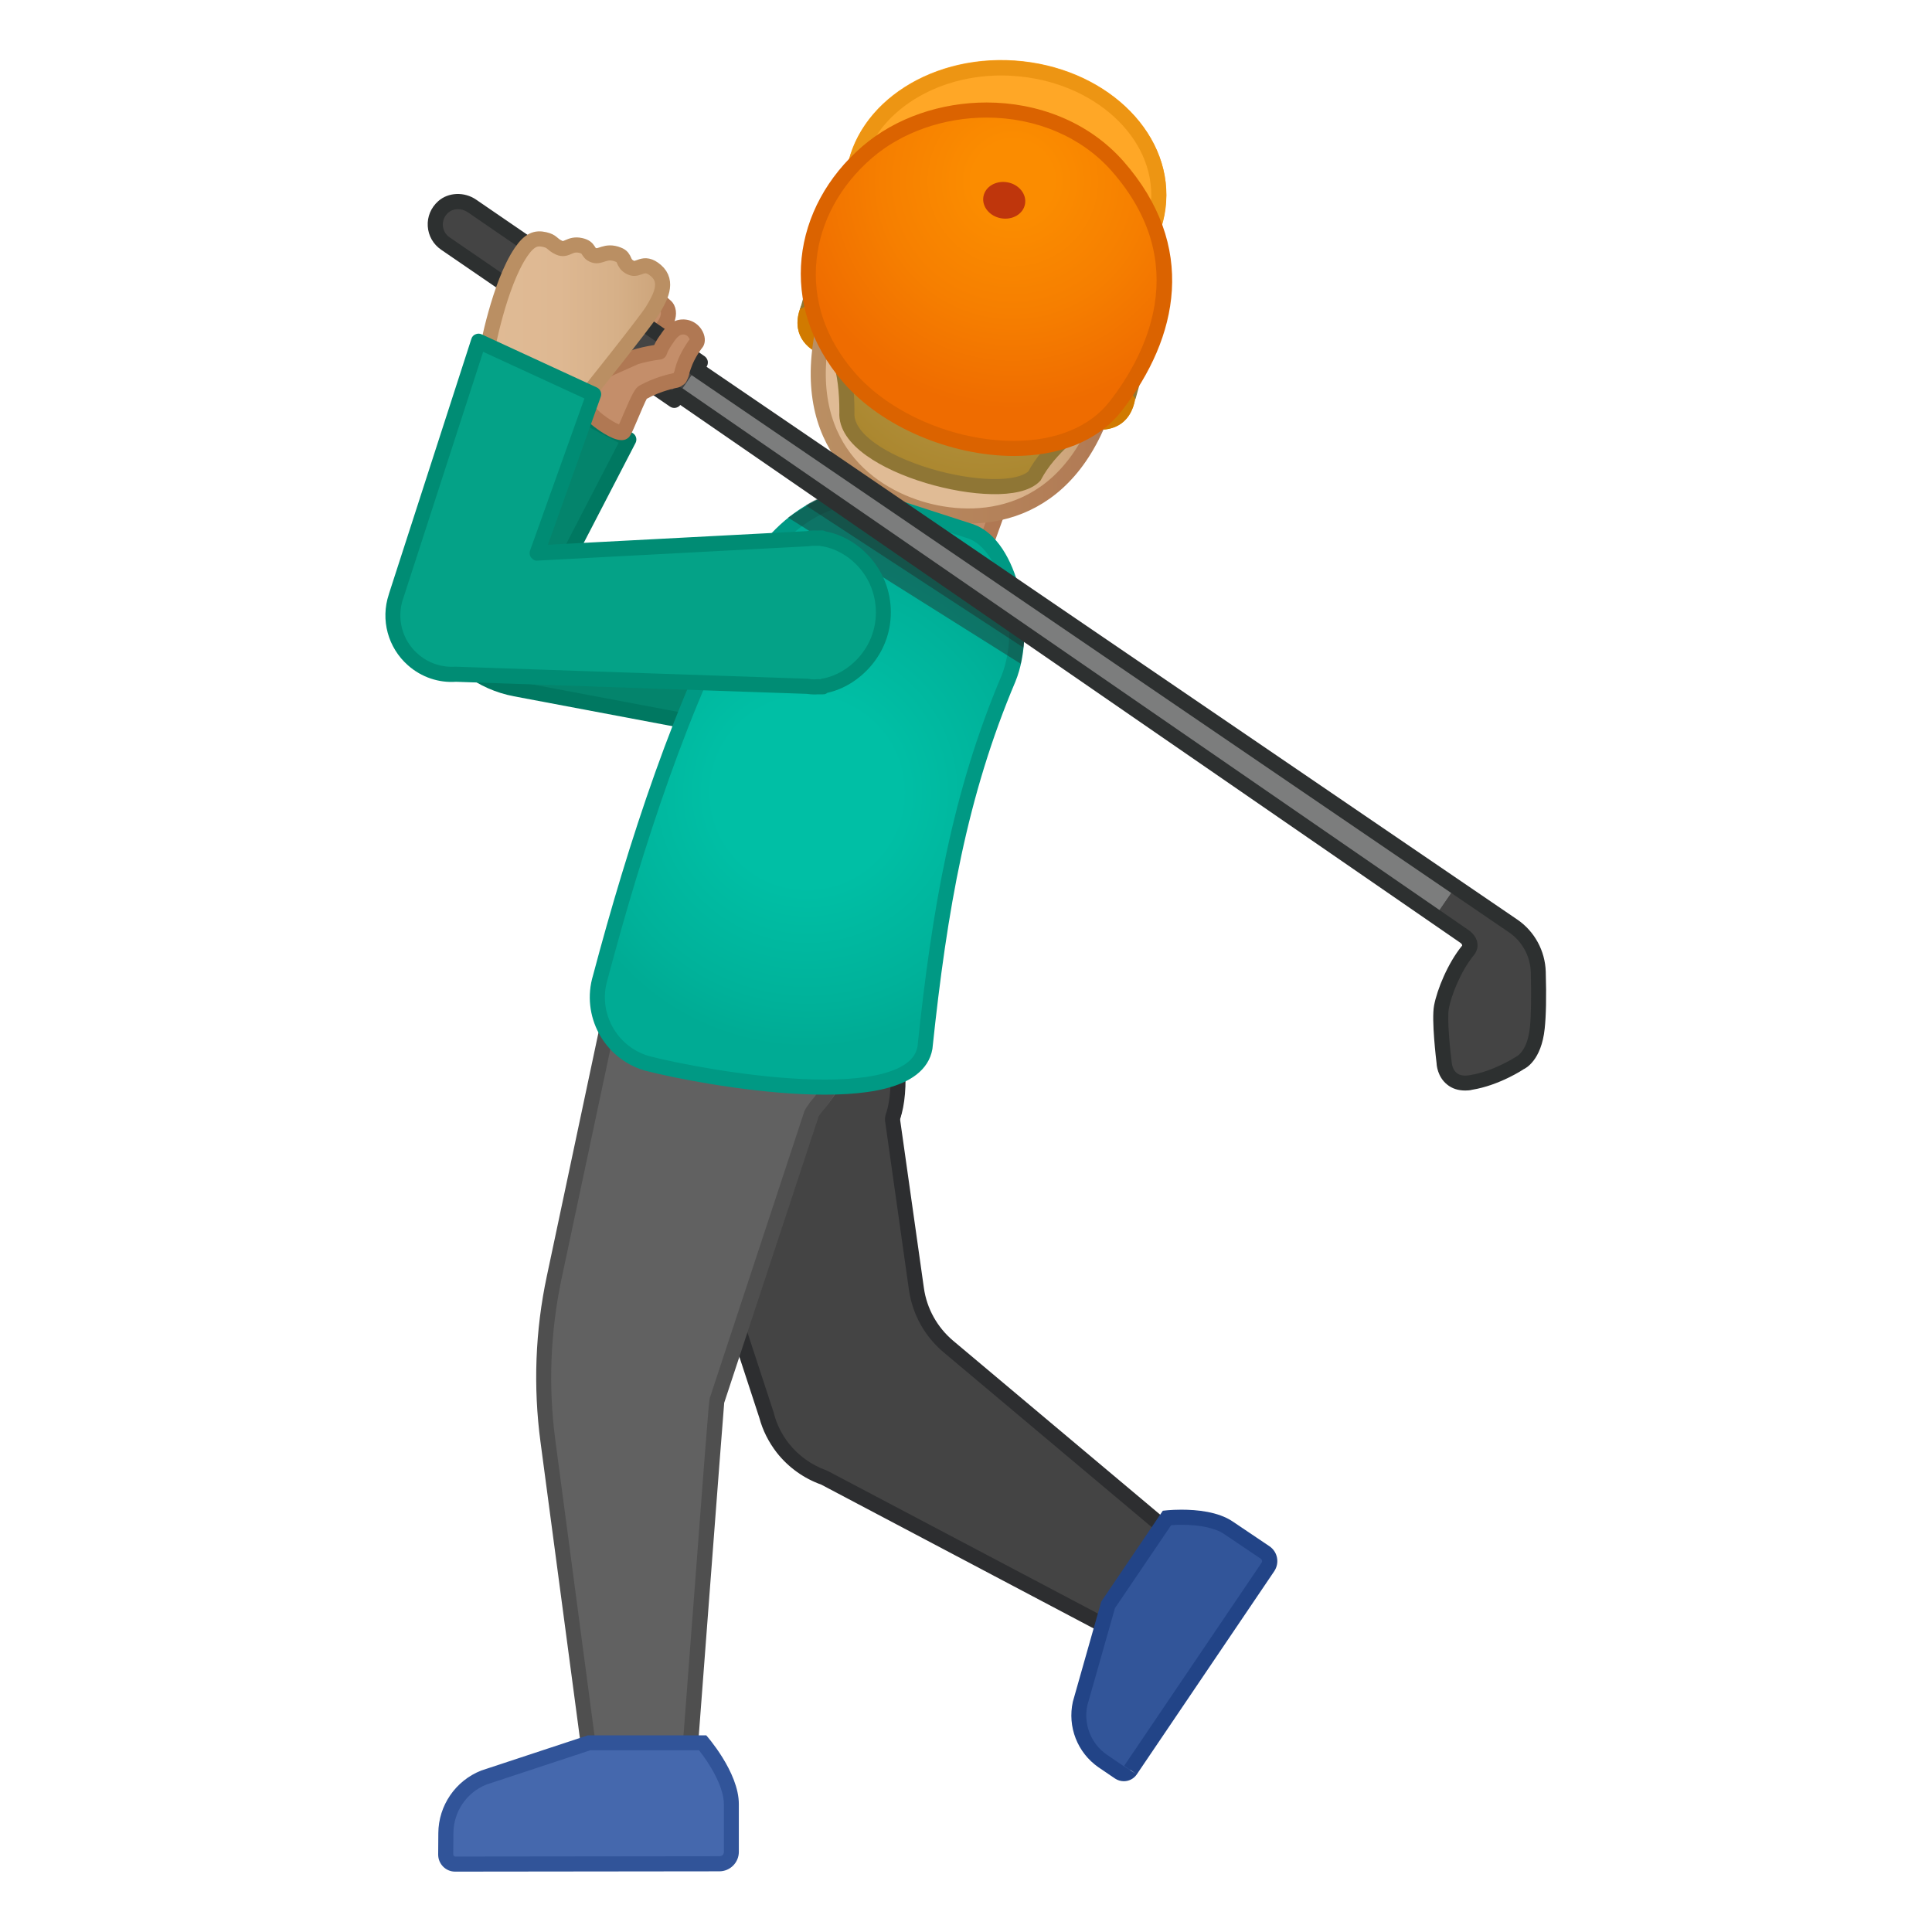
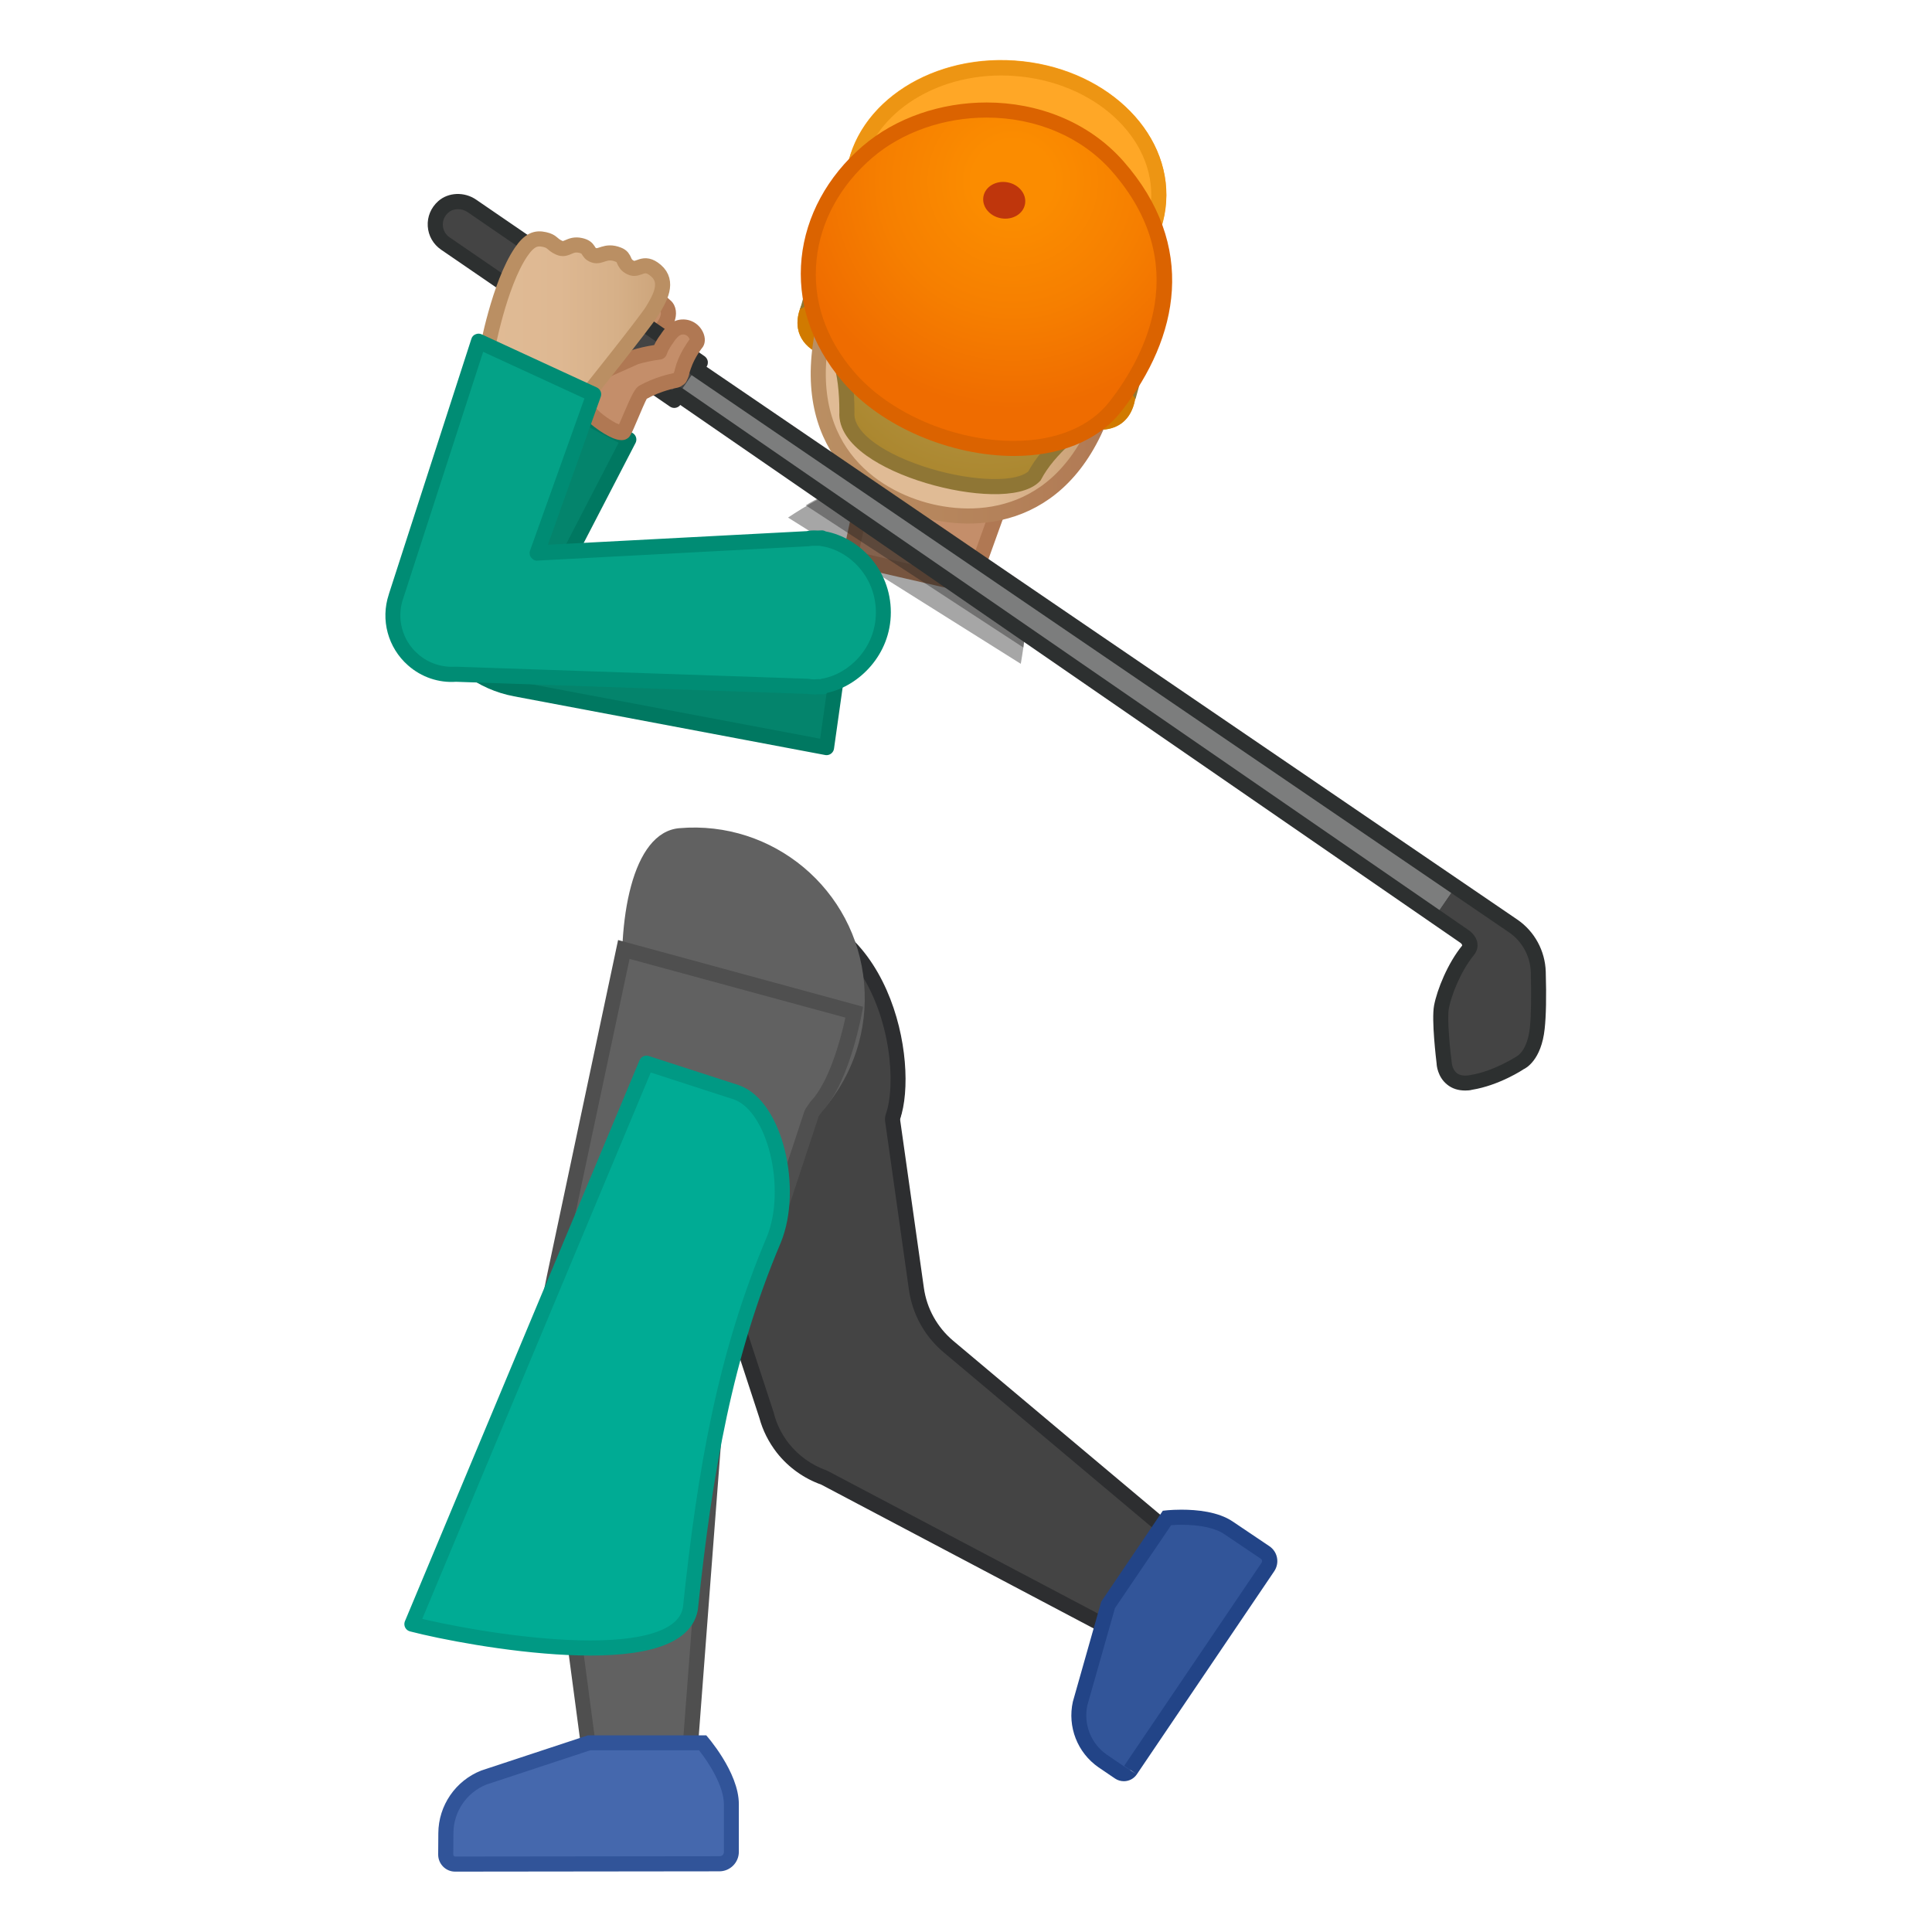
<svg xmlns="http://www.w3.org/2000/svg" xmlns:xlink="http://www.w3.org/1999/xlink" enable-background="new 0 0 128 128" viewBox="0 0 128 128">
  <path d="m37.13 37.86 4.53-8.74-6.84-3.6-5.85 11.29c-0.81 1.56-0.81 3.42 0 4.98v0c1.04 2.01 2.95 3.43 5.17 3.85l20.62 3.89 1.38-9.78-19.01-1.89z" fill="#04846C" stroke="#007861" stroke-linecap="round" stroke-linejoin="round" stroke-miterlimit="10" />
  <path d="m46.71 60.35c6.15-1.06 12.01 3.06 13.07 9.22 1.06 6.15-3.06 12.01-9.22 13.07s-10.01-21.22-3.85-22.29z" fill="#444" />
  <path d="m54.64 97.91c-1.14-0.41-2.08-1.08-2.78-1.97-0.5-0.64-0.86-1.36-1.07-2.13l-8.39-25.65c1.02-2.69 3.08-6.92 4.45-7.32 1.25-0.36 2.44-0.55 3.54-0.55 2.84 0 5.12 1.19 6.78 3.52 2.39 3.37 2.7 8.15 1.99 10.16-0.03 0.08-0.03 0.16-0.02 0.23l1.58 11.19c0.21 1.49 0.96 2.84 2.11 3.8l16.39 13.77-3.25 6.2-21.33-11.25z" fill="#444" />
  <path d="m50.39 60.79c2.67 0 4.81 1.11 6.37 3.31 2.3 3.24 2.6 7.8 1.93 9.71-0.05 0.15-0.07 0.31-0.05 0.47l1.58 11.18c0.23 1.61 1.04 3.07 2.28 4.12l16.08 13.51-2.83 5.4-20.88-11.02c-0.04-0.02-0.09-0.04-0.13-0.06-0.98-0.35-1.84-0.97-2.48-1.78-0.46-0.59-0.79-1.24-0.98-1.96 0-0.02-0.01-0.03-0.01-0.05l-8.33-25.46c1.21-3.15 3.09-6.57 4.06-6.86 1.19-0.34 2.34-0.51 3.39-0.51m0-1c-1.11 0-2.34 0.18-3.68 0.57-2.17 0.63-4.84 7.79-4.84 7.79l8.44 25.79c0.22 0.82 0.61 1.6 1.16 2.31 0.79 1 1.82 1.71 2.94 2.11l21.76 11.49 3.67-7-16.7-14.03c-1.05-0.89-1.74-2.13-1.93-3.49l-1.58-11.18c1.28-3.67-0.57-14.36-9.24-14.36z" fill="#2D2E30" />
  <path d="m74.45 117.5c-0.11 0-0.21-0.03-0.3-0.09l-1.09-0.74c-1.24-0.85-1.83-2.36-1.5-3.83l1.86-6.52 3.9-5.75c0.21-0.02 0.54-0.04 0.95-0.04 0.95 0 2.27 0.12 3.12 0.7l2.42 1.63c0.15 0.1 0.26 0.26 0.29 0.44 0.04 0.18 0 0.37-0.11 0.52l-9.1 13.45c-0.09 0.15-0.26 0.23-0.44 0.23z" fill="#325599" />
  <path d="m78.27 101.02c1.25 0 2.26 0.22 2.84 0.62l2.42 1.63c0.06 0.04 0.07 0.09 0.08 0.12 0.01 0.04 0.01 0.09-0.03 0.15l-9.1 13.45 0.83 0.56-0.88-0.55-1.09-0.74c-1.06-0.73-1.57-2.02-1.3-3.28l1.83-6.44 3.72-5.49c0.19-0.02 0.42-0.03 0.68-0.03m0-1c-0.72 0-1.23 0.07-1.23 0.07l-4.08 6.02-1.88 6.63c-0.37 1.66 0.3 3.38 1.7 4.35l1.09 0.74c0.18 0.12 0.38 0.18 0.59 0.18 0.33 0 0.66-0.16 0.86-0.46l9.1-13.45c0.37-0.55 0.23-1.29-0.32-1.66l-2.42-1.63c-0.97-0.66-2.39-0.79-3.41-0.79z" fill="#224487" />
  <path d="m45 54.87c6.22-0.54 11.71 4.06 12.25 10.28s-4.06 11.71-10.28 12.25c-6.22 0.55-8.19-21.98-1.97-22.53z" fill="#616161" />
  <path d="m36.3 95.47c-0.48-3.62-0.34-7.26 0.42-10.83l4.62-21.74 15.26 4.15c-0.24 1.22-1.02 4.67-2.5 6.23l-0.28 0.39c-0.03 0.04-0.05 0.08-0.06 0.13l-6.26 18.98c-0.03 0.07-0.04 0.08-1.88 24.42l-6.43 0.02-2.89-21.75z" fill="#616161" />
  <path d="m41.71 63.53 14.3 3.89c-0.35 1.62-1.12 4.3-2.28 5.53-0.03 0.04-0.07 0.08-0.09 0.12l-0.23 0.33c-0.05 0.08-0.1 0.17-0.13 0.26l-6.26 18.98c-0.07 0.32-0.22 2.29-1.87 24.08l-5.53 0.02-2.83-21.34c-0.47-3.56-0.33-7.14 0.41-10.66l4.51-21.21m-0.76-1.25-4.72 22.26c-0.77 3.61-0.91 7.33-0.42 11l2.95 22.18 7.33-0.02s1.87-24.72 1.89-24.76l6.26-18.98 0.23-0.33c1.93-2.05 2.71-6.93 2.71-6.93l-16.23-4.42z" fill="#4F4F4F" />
  <g fill="#E49500">
    <path d="m74 24.13s1.64 0.77 1.13 2.62c-0.45 1.63-1.88 1.93-3.13 1.59l1.21-4.43 0.79 0.22z" />
    <path d="m55.25 18.99s-1.8-0.17-2.31 1.68c-0.45 1.63 0.63 2.62 1.88 2.97l1.21-4.43-0.78-0.22z" />
  </g>
  <path d="m72.9 27.97c-0.09 0-0.19 0-0.28-0.02l0.94-3.42 0.31 0.08c0.04 0.03 1.16 0.62 0.78 2.01-0.31 1.12-1.12 1.35-1.75 1.35z" fill="#E49500" />
  <path d="m73.88 25.26c0.23 0.23 0.45 0.62 0.29 1.23-0.1 0.35-0.29 0.81-0.88 0.94l0.59-2.17m-0.67-1.34-1.21 4.42c0.3 0.08 0.6 0.13 0.91 0.13 0.97 0 1.89-0.47 2.23-1.72 0.5-1.85-1.14-2.62-1.14-2.62l-0.79-0.21z" fill="#D17A00" />
  <path d="m54.49 22.98c-0.61-0.28-1.41-0.91-1.06-2.18 0.33-1.19 1.3-1.31 1.7-1.31l0.3 0.08-0.94 3.41z" fill="#E49500" />
  <path d="m54.78 20.02-0.59 2.17c-0.05-0.05-0.1-0.1-0.14-0.16-0.22-0.29-0.26-0.65-0.14-1.1 0.16-0.58 0.51-0.82 0.87-0.91m0.35-1.04c-0.41 0-1.76 0.12-2.19 1.68-0.45 1.63 0.63 2.62 1.88 2.97l1.21-4.43-0.79-0.22c0.01 0.01-0.03 0-0.11 0z" fill="#D17A00" />
  <polygon points="67.94 28.75 64.32 38.81 56.31 36.97 60.73 16.18" fill="#C48E6A" stroke="#B07853" stroke-linecap="round" stroke-linejoin="round" stroke-miterlimit="10" />
  <linearGradient id="c" x1="54.218" x2="74.701" y1="21.586" y2="21.586" gradientUnits="userSpaceOnUse">
    <stop stop-color="#E0BB95" offset=".55" />
    <stop stop-color="#CCA47A" offset=".83" />
    <stop stop-color="#C48E6A" offset="1" />
  </linearGradient>
  <linearGradient id="b" x1="53.718" x2="75.201" y1="21.586" y2="21.586" gradientUnits="userSpaceOnUse">
    <stop stop-color="#BA8F63" offset="0" />
    <stop stop-color="#B07853" offset=".998" />
  </linearGradient>
  <path d="m67.95 9.44c-7.41-2.03-10.92 3.18-13.14 11.25-2.3 8.37 2.49 12.01 6.46 13.1 3.91 1.07 9.92 0.46 12.24-7.96 2.22-8.08 1.85-14.36-5.56-16.39z" fill="url(#c)" stroke="url(#b)" stroke-linecap="round" stroke-linejoin="round" stroke-miterlimit="10" />
  <radialGradient id="a" cx="65.347" cy="20.015" r="11.877" gradientUnits="userSpaceOnUse">
    <stop stop-color="#BFA055" offset="0" />
    <stop stop-color="#AB872F" offset="1" />
  </radialGradient>
  <path d="m68.53 31.54c0.99-1.86 2.9-3.29 4.65-4.58l1.15-2.6s0.25 0.19 0.44 0.45c0.18 0.25 0.28 0.41 0.28 0.41s0.66-2.38 1.55-5.62c0.92-3.34-0.17-8.81-8.13-11.16l-0.21-0.06c-0.06-0.02-0.21-0.05-0.21-0.05-8.04-2.04-11.77 2.11-12.68 5.44-0.89 3.24-1.54 5.62-1.54 5.62s0.16-0.1 0.45-0.22c0.3-0.13 0.61-0.16 0.61-0.16l-0.34 2.82c0.95 0.98 1.57 2.63 1.56 5.49-0.24 3.54 10.43 6.26 12.42 4.22z" fill="url(#a)" stroke="#8F7635" stroke-miterlimit="10" />
  <radialGradient id="l" cx="53.472" cy="52.512" r="16.939" gradientUnits="userSpaceOnUse">
    <stop stop-color="#00BFA5" offset=".364" />
    <stop stop-color="#00B29A" offset=".812" />
    <stop stop-color="#00AB94" offset="1" />
  </radialGradient>
-   <path d="m42.83 70.44c-2.41-0.72-3.79-3.27-3.06-5.68 2.3-8.67 5.48-18.5 9.54-25.81 1.29-3.17 5.26-7.04 9.06-5.67l5.96 1.93c2.58 0.91 3.85 6.4 2.48 9.76-3.22 7.6-4.56 15.22-5.53 24.45-0.79 4.51-14.69 2-18.45 1.02z" fill="url(#l)" stroke="#009984" stroke-linecap="round" stroke-linejoin="round" stroke-miterlimit="10" />
+   <path d="m42.83 70.44l5.96 1.93c2.58 0.91 3.85 6.4 2.48 9.76-3.22 7.6-4.56 15.22-5.53 24.45-0.79 4.51-14.69 2-18.45 1.02z" fill="url(#l)" stroke="#009984" stroke-linecap="round" stroke-linejoin="round" stroke-miterlimit="10" />
  <path d="m67.63 43.98-15.42-9.69s2.75-1.86 3.68-1.81c0.94 0.05 11.75 7.16 12.05 7.56 0.31 0.39-0.31 3.94-0.31 3.94z" fill="#212121" opacity=".4" />
  <path d="m67.8 42.9-14.42-9.42s1.56-1.01 2.49-0.96c0.94 0.05 12.09 8.99 12.09 8.99l-0.16 1.39z" fill="#212121" opacity=".4" />
  <polygon points="95.21 60.52 96.38 58.81 33.43 15.76 32.25 17.46" fill="#7C7D7D" />
  <path d="m44.67 26.53 1.73-2.51-15.17-10.41c-0.69-0.47-1.64-0.3-2.11 0.39-0.48 0.69-0.3 1.65 0.39 2.12l15.16 10.41z" fill="#2E2F2F" />
  <path d="m96.43 58.74s4.66 2.6 5.18 3.72c0.38 0.83 0.45 3.77 0.24 5.65-0.2 1.89-1.1 2.29-1.1 2.29s-1.58 1.05-3.28 1.32c-1.71 0.27-1.79-1.27-1.79-1.27s-0.35-2.81-0.18-3.73 0.83-2.61 1.76-3.75c0.42-0.51-0.26-0.95-0.26-0.95l-1.86-1.42 1.29-1.86z" fill="#2E2F2F" />
  <path d="m41.4 22.09-2.53-1.57 1.42-2.31s3.62 1.62 3.92 2.21-0.38 1.38-0.38 1.38c-0.88 1.28-1.63 0.78-2.43 0.29z" fill="#C48E6A" stroke="#B07853" stroke-linecap="round" stroke-linejoin="round" stroke-miterlimit="10" />
  <path d="m30.16 123.5c-0.17 0-0.33-0.07-0.44-0.18-0.12-0.12-0.18-0.28-0.18-0.44v-1.42c0.01-1.64 1.01-3.09 2.53-3.69l6.96-2.3h7.53c0.46 0.57 1.9 2.46 1.9 4.08v3.15c0 0.21-0.08 0.41-0.23 0.56s-0.35 0.23-0.56 0.23l-17.51 0.01z" fill="#4568AD" />
  <path d="m46.32 115.97c0.63 0.8 1.64 2.35 1.64 3.58v3.15c0 0.1-0.05 0.17-0.08 0.2-0.04 0.04-0.11 0.08-0.2 0.08l-17.52 0.02c-0.03 0-0.06-0.01-0.09-0.04-0.02-0.02-0.04-0.05-0.04-0.09l0.01-1.42c0.01-1.43 0.87-2.69 2.19-3.22l6.88-2.27h7.21m0.47-0.99h-7.84l-7.06 2.33c-1.71 0.67-2.84 2.32-2.85 4.15l-0.01 1.42c0 0.62 0.5 1.13 1.12 1.13l17.51-0.02c0.71 0 1.29-0.58 1.29-1.29v-3.15c0.01-2.14-2.16-4.57-2.16-4.57z" fill="#315499" />
  <path d="m96.43 58.74s4.66 2.6 5.18 3.72c0.38 0.83 0.45 3.77 0.24 5.65-0.2 1.89-1.1 2.29-1.1 2.29s-1.58 1.05-3.28 1.32c-1.71 0.27-1.79-1.27-1.79-1.27s-0.35-2.81-0.18-3.73 0.83-2.61 1.76-3.75c0.42-0.51-0.26-0.95-0.26-0.95l-1.86-1.42 1.29-1.86z" fill="#444" />
  <polygon points="95.21 60.52 96.38 58.81 33.43 15.76 32.25 17.46" fill="#7C7D7D" />
  <path d="m44.67 26.53 1.73-2.51-15.17-10.41c-0.69-0.47-1.64-0.3-2.11 0.39-0.48 0.69-0.3 1.65 0.39 2.12l15.16 10.41z" fill="#444" />
  <path d="m97.08 72.25c-0.48 0-0.88-0.13-1.21-0.4-0.63-0.51-0.69-1.29-0.69-1.38-0.03-0.26-0.35-2.88-0.17-3.85 0.2-1.06 0.91-2.81 1.86-3.97 0.02-0.07-0.07-0.16-0.15-0.21l-51.65-35.61c-0.16 0.21-0.46 0.26-0.68 0.11l-15.17-10.4c-0.52-0.36-0.84-0.92-0.88-1.55s0.21-1.23 0.69-1.66c0.67-0.6 1.74-0.64 2.52-0.1l15.13 10.37c0.11 0.08 0.18 0.19 0.21 0.32 0.02 0.13 0 0.27-0.08 0.38l53.71 36.62c1.15 0.78 1.85 2.08 1.89 3.46 0.05 1.67 0.02 2.94-0.07 3.77-0.22 2.11-1.28 2.64-1.4 2.69 0 0.01-1.61 1.07-3.41 1.36-0.14 0.04-0.3 0.05-0.45 0.05zm-52.14-46.61c0.1 0 0.2 0.03 0.28 0.09l52.06 35.88c0.07 0.05 0.52 0.35 0.6 0.86 0.03 0.2 0.02 0.5-0.24 0.82-0.89 1.09-1.5 2.71-1.65 3.52-0.13 0.69 0.09 2.82 0.19 3.58 0 0.04 0.04 0.46 0.33 0.7 0.2 0.16 0.5 0.21 0.88 0.14 1.58-0.25 3.07-1.23 3.09-1.24 0.07-0.04 0.72-0.4 0.88-1.93 0.08-0.78 0.1-2.03 0.06-3.64-0.03-1.06-0.57-2.06-1.46-2.66l-54.13-36.9c-0.11-0.08-0.19-0.19-0.21-0.32s0-0.27 0.08-0.38l-14.71-10.1c-0.41-0.28-0.96-0.27-1.29 0.03-0.25 0.22-0.38 0.52-0.36 0.85 0.02 0.32 0.18 0.6 0.44 0.78l14.76 10.12c0.1-0.13 0.25-0.2 0.4-0.2z" fill="#2D3030" />
  <path d="m44.79 25.2s-1.13 0.2-2.17 0.79c-0.31 0.18-1.16 2.56-1.32 2.65-0.38 0.22-2.15-1.01-2.29-1.5l0.08-2.12 3.08-1.38c0.48-0.14 2.02-0.51 2.47-0.26 0.92 0.5 0.63 1.68 0.15 1.82z" fill="#FFB300" />
  <linearGradient id="k" x1="39.826" x2="37.451" y1="16.906" y2="21.156" gradientUnits="userSpaceOnUse">
    <stop stop-color="#FFCA28" offset="0" />
    <stop stop-color="#FFB300" offset="1" />
  </linearGradient>
  <path d="m43.46 17.93c-0.86-0.74-1.13 0.07-1.69-0.21s-0.29-0.65-0.81-0.85c-0.85-0.34-1.17 0.21-1.62 0.04-0.47-0.17-0.23-0.51-0.88-0.65-0.73-0.16-0.91 0.38-1.42 0.15-0.5-0.23-0.42-0.42-0.96-0.54-0.57-0.13-1 0.01-1.56 0.83-1.46 2.15-2.13 5.33-2.13 5.33l7.34 3.36s2.96-3.95 3.49-4.8c0.51-0.84 1.11-1.91 0.24-2.66z" fill="url(#k)" />
  <path d="m46.16 22.71s-0.56 0.68-0.85 1.55-0.21 1.01-0.7 0.69l-0.45-0.22c-0.49-0.32-0.56-0.53-0.53-1.07s0.54-1.19 0.54-1.19c0.21-0.32 0.51-0.71 0.91-0.79 0.82-0.15 1.29 0.71 1.08 1.03z" fill="#FFB300" />
  <path d="m45.08 21.68c-0.4 0.07-0.7 0.47-0.91 0.79 0 0-0.32 0.41-0.47 0.85-0.58 0.07-1.25 0.23-1.54 0.32l-3.08 1.38-0.08 2.12c0.14 0.49 1.91 1.72 2.29 1.5 0.16-0.09 1.01-2.48 1.32-2.65 1.04-0.59 2.17-0.79 2.17-0.79 0.06-0.02 0.12-0.05 0.17-0.1 0.05-0.01 0.09-0.07 0.13-0.16 0.07-0.11 0.11-0.25 0.13-0.39 0.03-0.08 0.06-0.18 0.09-0.28 0.29-0.87 0.85-1.55 0.85-1.55 0.22-0.33-0.25-1.19-1.07-1.04z" fill="#C48E6A" />
  <path d="m41.17 29.16c-0.2 0-0.4-0.07-0.56-0.13-0.64-0.26-1.92-1.12-2.1-1.76-0.01-0.05-0.02-0.1-0.02-0.16l0.08-2.12c0.01-0.19 0.12-0.36 0.3-0.44l3.08-1.38c0.32-0.1 0.86-0.23 1.39-0.31 0.17-0.37 0.4-0.66 0.43-0.7 0.22-0.35 0.62-0.86 1.21-0.97 0.58-0.11 1.16 0.13 1.49 0.63 0.26 0.39 0.3 0.85 0.1 1.16-0.04 0.05-0.54 0.67-0.8 1.44l-0.09 0.27c-0.02 0.15-0.08 0.34-0.17 0.5 0 0.02-0.08 0.22-0.3 0.34-0.09 0.07-0.19 0.12-0.3 0.15-0.06 0.01-1.12 0.21-2.06 0.74-0.07 0.11-0.44 0.96-0.63 1.42-0.4 0.94-0.48 1.12-0.69 1.23-0.11 0.07-0.23 0.09-0.36 0.09zm-1.67-2.12c0.19 0.29 1.07 0.91 1.51 1.08 0.09-0.19 0.2-0.46 0.29-0.67 0.57-1.33 0.77-1.73 1.06-1.9 0.98-0.55 2.02-0.78 2.27-0.83 0.04-0.09 0.07-0.15 0.08-0.25l0.11-0.37c0.26-0.76 0.7-1.39 0.87-1.62-0.02-0.05-0.06-0.14-0.15-0.22-0.11-0.09-0.23-0.12-0.38-0.09-0.11 0.02-0.3 0.13-0.58 0.57-0.03 0.04-0.29 0.39-0.41 0.74-0.06 0.18-0.22 0.31-0.42 0.34-0.55 0.06-1.19 0.22-1.46 0.3l-2.73 1.22-0.06 1.7z" fill="#B07853" />
  <ellipse transform="matrix(.068 -.998 .998 .068 49.458 78.294)" cx="66.64" cy="12.67" rx="8.66" ry="10.64" fill="#FFA726" />
  <path d="m66.33 5c0.28 0 0.55 0.01 0.83 0.03 5.31 0.36 9.39 4.09 9.1 8.3-0.27 3.93-4.36 7.01-9.31 7.01-0.28 0-0.55-0.01-0.83-0.03-5.31-0.36-9.39-4.09-9.1-8.3 0.27-3.93 4.36-7.01 9.31-7.01m0-1c-5.47 0-10 3.42-10.31 7.95-0.33 4.77 4.16 8.96 10.03 9.37 0.3 0.02 0.6 0.03 0.9 0.03 5.47 0 10-3.42 10.31-7.95 0.33-4.77-4.16-8.96-10.03-9.37-0.3-0.02-0.6-0.03-0.9-0.03z" fill="#ED9513" />
  <radialGradient id="j" cx="67.102" cy="11.999" r="15.401" gradientUnits="userSpaceOnUse">
    <stop stop-color="#FB8C00" offset=".171" />
    <stop stop-color="#F67F00" offset=".562" />
    <stop stop-color="#EF6C00" offset=".983" />
  </radialGradient>
  <path d="m74.23 10.83c4.85 5.52 3.59 11.46-0.08 16.19-3.91 5.05-13.87 3.1-18.13-1.86s-3.3-11.37 1.28-15.3 12.61-3.95 16.93 0.97z" fill="url(#j)" />
  <path d="m65.36 7.79c3.29 0 6.31 1.29 8.29 3.54 5.41 6.15 2.25 12.2-0.12 15.25-1.31 1.7-3.57 2.63-6.36 2.63-3.98 0-8.24-1.84-10.58-4.57-1.91-2.22-2.77-4.79-2.49-7.44 0.26-2.53 1.57-4.93 3.69-6.75 1.97-1.69 4.73-2.66 7.57-2.66m0-1c-3.01 0-6.01 1-8.22 2.9-4.67 4.01-5.65 10.54-1.3 15.61 2.57 3 7.18 4.91 11.34 4.91 2.87 0 5.53-0.91 7.16-3.02 3.74-4.83 5.03-10.89 0.08-16.52-2.34-2.64-5.71-3.88-9.06-3.88z" fill="#DB6300" />
  <ellipse transform="matrix(.179 -.984 .984 .179 41.554 76.368)" cx="66.54" cy="13.28" rx="1.21" ry="1.4" fill="#BF360C" />
  <linearGradient id="f" x1="32.248" x2="43.903" y1="21.176" y2="21.176" gradientUnits="userSpaceOnUse">
    <stop stop-color="#E0BB95" offset="0" />
    <stop stop-color="#DEB892" offset=".41" />
    <stop stop-color="#D6B088" offset=".742" />
    <stop stop-color="#CCA47A" offset=".998" />
  </linearGradient>
  <path d="m43.46 17.93c-0.86-0.74-1.13 0.07-1.69-0.21s-0.29-0.65-0.81-0.85c-0.85-0.34-1.17 0.21-1.62 0.04-0.47-0.17-0.23-0.51-0.88-0.65-0.73-0.16-0.91 0.38-1.42 0.15-0.5-0.23-0.42-0.42-0.96-0.54-0.57-0.13-1 0.01-1.56 0.83-1.46 2.15-2.27 6.59-2.27 6.59l6.35 3.24s4.08-5.09 4.61-5.93c0.52-0.85 1.12-1.92 0.25-2.67z" fill="url(#f)" stroke="#BA8F63" stroke-linecap="round" stroke-linejoin="round" stroke-miterlimit="10" />
  <path d="m58.53 40.57c0-2.73-2.08-4.62-4.07-4.9v-0.04l-0.26 0.01c-0.08-0.01-0.16-0.01-0.24-0.01-0.16 0-0.32 0.02-0.48 0.05l-17.89 0.94 3.75-10.51-7.63-3.52-5.46 16.89c-0.5 1.46-0.11 3.13 1.11 4.21 0.82 0.72 1.86 1.04 2.87 0.96l23.31 0.81c0.13 0.02 0.27 0.04 0.41 0.04 0.07 0 0.15-0.01 0.23-0.01l0.39 0.01v-0.06c1.96-0.33 3.96-2.26 3.96-4.87z" fill="#04A287" />
  <path d="m53.95 46.01c-0.17 0-0.33-0.02-0.5-0.04l-23.24-0.8c-1.14 0.08-2.29-0.3-3.18-1.09-1.33-1.17-1.83-3.02-1.27-4.7 0-0.01 0.01-0.03 0.01-0.04l5.46-16.89c0.04-0.14 0.14-0.25 0.27-0.3 0.13-0.06 0.28-0.06 0.41 0l7.63 3.52c0.24 0.11 0.35 0.38 0.26 0.62l-3.5 9.8 17.14-0.9c0.16-0.04 0.46-0.06 0.73-0.04l0.25-0.01c0.1-0.01 0.2 0.02 0.29 0.07 2.15 0.4 4.31 2.47 4.31 5.36 0 2.8-2.1 4.87-4.2 5.33-0.08 0.06-0.17 0.11-0.29 0.1h-0.37c-0.08 0.01-0.14 0.01-0.21 0.01zm-23.76-1.84 23.36 0.8c0.17 0.03 0.28 0.04 0.39 0.04l0.13-0.01c0.02 0 0.12 0 0.13-0.01l0.15 0.01c0.04-0.02 0.08-0.04 0.13-0.04 1.75-0.3 3.55-2.03 3.55-4.38 0-2.44-1.85-4.15-3.64-4.4-0.03 0-0.07-0.01-0.1-0.02h-0.07-0.11c-0.18-0.01-0.36 0-0.53 0.03l-17.96 0.95c-0.17 0.03-0.33-0.07-0.43-0.2s-0.13-0.31-0.07-0.47l3.6-10.07-6.71-3.09-5.28 16.29c0 0.02-0.01 0.04-0.02 0.05-0.45 1.31-0.07 2.76 0.97 3.67 0.7 0.62 1.59 0.91 2.51 0.85z" fill="#008C74" />
  <g display="none">
    <g display="inline">
      <g opacity=".6">
        <circle cx="-84.14" cy="-75.34" r="28" fill="none" opacity=".61" stroke="#000" stroke-miterlimit="10" stroke-width=".263" />
        <line x1="-64.14" x2="-64.14" y1="-139.34" y2="-11.34" fill="none" opacity=".61" stroke="#000" stroke-miterlimit="10" stroke-width=".25" />
        <line x1="-104.14" x2="-104.14" y1="-139.34" y2="-11.34" fill="none" opacity=".61" stroke="#000" stroke-miterlimit="10" stroke-width=".25" />
        <line x1="-84.14" x2="-84.14" y1="-139.34" y2="-11.34" fill="none" opacity=".61" stroke="#000" stroke-miterlimit="10" stroke-width=".25" />
        <line x1="-20.14" x2="-148.14" y1="-75.34" y2="-75.34" fill="none" opacity=".61" stroke="#000" stroke-miterlimit="10" stroke-width=".25" />
        <line x1="-20.14" x2="-148.14" y1="-95.34" y2="-95.34" fill="none" opacity=".61" stroke="#000" stroke-miterlimit="10" stroke-width=".25" />
        <line x1="-20.14" x2="-148.14" y1="-55.59" y2="-55.59" fill="none" opacity=".61" stroke="#000" stroke-miterlimit="10" stroke-width=".25" />
        <line x1="-20.14" x2="-148.14" y1="-11.34" y2="-139.34" fill="none" opacity=".61" stroke="#000" stroke-miterlimit="10" stroke-width=".25" />
        <line x1="-148.14" x2="-20.14" y1="-11.34" y2="-139.34" fill="none" opacity=".61" stroke="#000" stroke-miterlimit="10" stroke-width=".25" />
        <g opacity=".61">
          <path d="m-84.14-135.08c32.94 0 59.74 26.8 59.74 59.74s-26.8 59.74-59.74 59.74-59.74-26.8-59.74-59.74 26.79-59.74 59.74-59.74m0-0.26c-33.14 0-60 26.86-60 60s26.86 60 60 60 60-26.86 60-60-26.87-60-60-60z" />
        </g>
        <path d="m-40.17-23.37h-87.94c-4.42 0-8.03-3.61-8.03-8.03v-87.91c0-4.42 3.61-8.03 8.03-8.03h87.94c4.42 0 8.03 3.61 8.03 8.03v87.91c0 4.42-3.62 8.03-8.03 8.03z" fill="none" opacity=".61" stroke="#000" stroke-miterlimit="10" stroke-width=".258" />
        <path d="m-48.14-15.34h-72c-4.4 0-8-3.6-8-8v-104c0-4.4 3.6-8 8-8h72c4.4 0 8 3.6 8 8v104c0 4.4-3.6 8-8 8z" fill="none" opacity=".61" stroke="#000" stroke-miterlimit="10" stroke-width=".263" />
        <path d="m-34.38-31.34h-99.54c-5.63 0-10.23-4.6-10.23-10.23v-67.48c0-5.63 4.6-10.23 10.23-10.23h99.54c5.63 0 10.23 4.6 10.23 10.23v67.48c0.01 5.63-4.6 10.23-10.23 10.23z" fill="none" opacity=".61" stroke="#000" stroke-miterlimit="10" stroke-width=".263" />
      </g>
      <g opacity=".2">
        <defs>
          <rect id="s" x="-148.14" y="-139.34" width="128" height="128" opacity=".2" />
        </defs>
        <clipPath id="e">
          <use xlink:href="#s" />
        </clipPath>
        <g clip-path="url(#e)">
          <g fill="none" stroke="#000" stroke-miterlimit="10" stroke-width=".25">
            <line x1="-176.14" x2="-176.14" y1="20.66" y2="-171.34" />
            <line x1="-172.14" x2="-172.14" y1="20.66" y2="-171.34" />
            <line x1="-168.14" x2="-168.14" y1="20.66" y2="-171.34" />
            <line x1="-164.14" x2="-164.14" y1="20.66" y2="-171.34" />
            <line x1="-160.14" x2="-160.14" y1="20.66" y2="-171.34" />
            <line x1="-156.14" x2="-156.14" y1="20.66" y2="-171.34" />
            <line x1="-152.14" x2="-152.14" y1="20.66" y2="-171.34" />
            <line x1="-148.14" x2="-148.14" y1="20.66" y2="-171.34" />
            <line x1="-144.14" x2="-144.14" y1="20.66" y2="-171.34" />
            <line x1="-140.14" x2="-140.14" y1="20.66" y2="-171.34" />
            <line x1="-136.14" x2="-136.14" y1="20.66" y2="-171.34" />
            <line x1="-132.14" x2="-132.14" y1="20.66" y2="-171.34" />
            <line x1="-128.14" x2="-128.14" y1="20.66" y2="-171.34" />
            <line x1="-124.14" x2="-124.14" y1="20.66" y2="-171.34" />
            <line x1="-120.14" x2="-120.14" y1="20.66" y2="-171.34" />
            <line x1="-116.14" x2="-116.14" y1="20.66" y2="-171.34" />
            <line x1="-112.14" x2="-112.14" y1="20.66" y2="-171.34" />
            <line x1="-108.14" x2="-108.14" y1="20.66" y2="-171.34" />
            <line x1="-104.14" x2="-104.14" y1="20.66" y2="-171.34" />
            <line x1="-100.14" x2="-100.14" y1="20.66" y2="-171.34" />
            <line x1="-96.14" x2="-96.14" y1="20.66" y2="-171.34" />
            <line x1="-92.14" x2="-92.14" y1="20.66" y2="-171.34" />
            <line x1="-88.14" x2="-88.14" y1="20.66" y2="-171.34" />
            <line x1="-84.14" x2="-84.14" y1="20.66" y2="-171.34" />
            <line x1="-80.14" x2="-80.14" y1="20.66" y2="-171.34" />
            <line x1="-76.14" x2="-76.14" y1="20.66" y2="-171.34" />
            <line x1="-72.14" x2="-72.14" y1="20.66" y2="-171.34" />
            <line x1="-68.14" x2="-68.14" y1="20.66" y2="-171.34" />
            <line x1="-64.14" x2="-64.14" y1="20.66" y2="-171.34" />
            <line x1="-60.14" x2="-60.14" y1="20.66" y2="-171.34" />
            <line x1="-56.14" x2="-56.14" y1="20.66" y2="-171.34" />
            <line x1="-52.14" x2="-52.14" y1="20.66" y2="-171.34" />
            <line x1="-48.14" x2="-48.14" y1="20.66" y2="-171.34" />
            <line x1="-44.14" x2="-44.14" y1="20.66" y2="-171.34" />
            <line x1="-40.14" x2="-40.14" y1="20.66" y2="-171.34" />
            <line x1="-36.14" x2="-36.14" y1="20.66" y2="-171.34" />
            <line x1="-32.14" x2="-32.14" y1="20.66" y2="-171.34" />
            <line x1="-28.14" x2="-28.14" y1="20.66" y2="-171.34" />
            <line x1="-24.14" x2="-24.14" y1="20.66" y2="-171.34" />
            <line x1="-20.14" x2="-20.14" y1="20.66" y2="-171.34" />
            <line x1="-16.14" x2="-16.14" y1="20.66" y2="-171.34" />
            <line x1="-12.14" x2="-12.14" y1="20.66" y2="-171.34" />
            <line x1="-11.14" x2="-11.14" y1="26.72" y2="-165.28" />
            <line x1="-4.14" x2="-4.14" y1="20.66" y2="-171.34" />
            <line x1="-.14" x2="-.14" y1="20.66" y2="-171.34" />
            <line x1="3.86" x2="3.86" y1="20.66" y2="-171.34" />
            <line x1="7.86" x2="7.86" y1="20.66" y2="-171.34" />
          </g>
          <g fill="none" stroke="#000" stroke-miterlimit="10" stroke-width=".25">
            <line x1="-180.14" x2="11.86" y1="-167.34" y2="-167.34" />
            <line x1="-180.14" x2="11.86" y1="-163.34" y2="-163.34" />
            <line x1="-180.14" x2="11.86" y1="-159.34" y2="-159.34" />
            <line x1="-180.14" x2="11.86" y1="-155.34" y2="-155.34" />
            <line x1="-180.14" x2="11.86" y1="-151.34" y2="-151.34" />
            <line x1="-180.14" x2="11.86" y1="-147.34" y2="-147.34" />
            <line x1="-180.14" x2="11.86" y1="-143.34" y2="-143.34" />
            <line x1="-180.14" x2="11.86" y1="-139.34" y2="-139.34" />
            <line x1="-180.14" x2="11.86" y1="-135.34" y2="-135.34" />
            <line x1="-180.14" x2="11.86" y1="-131.34" y2="-131.34" />
            <line x1="-180.14" x2="11.86" y1="-127.34" y2="-127.34" />
            <line x1="-180.14" x2="11.86" y1="-123.34" y2="-123.34" />
            <line x1="-180.14" x2="11.86" y1="-119.34" y2="-119.34" />
            <line x1="-180.14" x2="11.86" y1="-115.34" y2="-115.34" />
            <line x1="-180.14" x2="11.86" y1="-111.34" y2="-111.34" />
            <line x1="-180.14" x2="11.86" y1="-107.34" y2="-107.34" />
-             <line x1="-180.14" x2="11.86" y1="-103.34" y2="-103.34" />
            <line x1="-180.14" x2="11.86" y1="-99.34" y2="-99.34" />
            <line x1="-180.14" x2="11.86" y1="-95.34" y2="-95.34" />
            <line x1="-180.14" x2="11.86" y1="-91.34" y2="-91.34" />
            <line x1="-180.14" x2="11.86" y1="-87.34" y2="-87.34" />
            <line x1="-180.14" x2="11.86" y1="-83.34" y2="-83.34" />
            <line x1="-180.14" x2="11.86" y1="-79.34" y2="-79.34" />
            <line x1="-180.14" x2="11.86" y1="-75.34" y2="-75.34" />
            <line x1="-180.14" x2="11.86" y1="-71.34" y2="-71.34" />
            <line x1="-180.14" x2="11.86" y1="-67.34" y2="-67.34" />
            <line x1="-180.14" x2="11.86" y1="-63.34" y2="-63.34" />
            <line x1="-180.14" x2="11.86" y1="-59.34" y2="-59.34" />
            <line x1="-180.14" x2="11.86" y1="-55.34" y2="-55.34" />
            <line x1="-180.14" x2="11.86" y1="-51.34" y2="-51.34" />
-             <line x1="-180.14" x2="11.86" y1="-47.34" y2="-47.34" />
            <line x1="-180.14" x2="11.86" y1="-43.34" y2="-43.34" />
            <line x1="-180.14" x2="11.86" y1="-39.34" y2="-39.34" />
            <line x1="-180.14" x2="11.86" y1="-35.34" y2="-35.34" />
            <line x1="-180.14" x2="11.86" y1="-31.34" y2="-31.34" />
            <line x1="-180.14" x2="11.86" y1="-27.34" y2="-27.34" />
            <line x1="-180.14" x2="11.86" y1="-23.34" y2="-23.34" />
            <line x1="-180.14" x2="11.86" y1="-19.34" y2="-19.34" />
            <line x1="-180.14" x2="11.86" y1="-15.34" y2="-15.34" />
            <line x1="-180.14" x2="11.86" y1="-11.34" y2="-11.34" />
            <line x1="-180.14" x2="11.86" y1="-7.34" y2="-7.34" />
            <line x1="-180.14" x2="11.86" y1="-3.34" y2="-3.34" />
            <line x1="-180.14" x2="11.86" y1=".66" y2=".66" />
            <line x1="-180.14" x2="11.86" y1="4.66" y2="4.66" />
            <line x1="-180.14" x2="11.86" y1="8.66" y2="8.66" />
            <line x1="-180.14" x2="11.86" y1="12.66" y2="12.66" />
            <line x1="-180.14" x2="11.86" y1="16.66" y2="16.66" />
          </g>
          <path d="m11.61-171.09v191.5h-191.5v-191.5h191.5m0.25-0.25h-192v192h192v-192z" />
        </g>
      </g>
      <g fill="#F44336">
        <rect x="-148.14" y="-139.34" width="4" height="128" opacity=".3" />
        <rect x="-24.14" y="-139.34" width="4" height="128" opacity=".3" />
        <rect transform="matrix(-1.837e-16 1 -1 -1.837e-16 -221.48 -53.191)" x="-86.14" y="-197.34" width="4" height="120" opacity=".3" />
        <rect transform="matrix(-1.837e-16 1 -1 -1.837e-16 -97.479 70.809)" x="-86.14" y="-73.34" width="4" height="120" opacity=".3" />
      </g>
    </g>
    <g display="inline">
      <g opacity=".6">
        <circle cx="-84.14" cy="64" r="28" fill="none" opacity=".61" stroke="#000" stroke-miterlimit="10" stroke-width=".263" />
        <line x1="-64.14" x2="-64.14" y2="128" fill="none" opacity=".61" stroke="#000" stroke-miterlimit="10" stroke-width=".25" />
        <line x1="-104.14" x2="-104.14" y2="128" fill="none" opacity=".61" stroke="#000" stroke-miterlimit="10" stroke-width=".25" />
        <line x1="-84.14" x2="-84.14" y2="128" fill="none" opacity=".61" stroke="#000" stroke-miterlimit="10" stroke-width=".25" />
        <line x1="-20.14" x2="-148.14" y1="64" y2="64" fill="none" opacity=".61" stroke="#000" stroke-miterlimit="10" stroke-width=".25" />
        <line x1="-20.14" x2="-148.14" y1="44" y2="44" fill="none" opacity=".61" stroke="#000" stroke-miterlimit="10" stroke-width=".25" />
        <line x1="-20.14" x2="-148.14" y1="83.75" y2="83.75" fill="none" opacity=".61" stroke="#000" stroke-miterlimit="10" stroke-width=".25" />
        <line x1="-20.14" x2="-148.14" y1="128" fill="none" opacity=".61" stroke="#000" stroke-miterlimit="10" stroke-width=".25" />
        <line x1="-148.14" x2="-20.14" y1="128" fill="none" opacity=".61" stroke="#000" stroke-miterlimit="10" stroke-width=".25" />
        <g opacity=".61">
          <path d="m-84.14 4.26c32.94 0 59.74 26.8 59.74 59.74s-26.8 59.74-59.74 59.74-59.74-26.8-59.74-59.74 26.79-59.74 59.74-59.74m0-0.26c-33.14 0-60 26.86-60 60s26.86 60 60 60 60-26.86 60-60-26.87-60-60-60z" />
        </g>
        <path d="m-40.17 115.97h-87.94c-4.42 0-8.03-3.61-8.03-8.03v-87.91c0-4.42 3.61-8.03 8.03-8.03h87.94c4.42 0 8.03 3.61 8.03 8.03v87.91c0 4.42-3.62 8.03-8.03 8.03z" fill="none" opacity=".61" stroke="#000" stroke-miterlimit="10" stroke-width=".258" />
        <path d="m-48.14 124h-72c-4.4 0-8-3.6-8-8v-104c0-4.4 3.6-8 8-8h72c4.4 0 8 3.6 8 8v104c0 4.4-3.6 8-8 8z" fill="none" opacity=".61" stroke="#000" stroke-miterlimit="10" stroke-width=".263" />
        <path d="m-34.38 108h-99.54c-5.63 0-10.23-4.6-10.23-10.23v-67.49c0-5.63 4.6-10.23 10.23-10.23h99.54c5.63 0 10.23 4.6 10.23 10.23v67.48c0.01 5.64-4.6 10.24-10.23 10.24z" fill="none" opacity=".61" stroke="#000" stroke-miterlimit="10" stroke-width=".263" />
      </g>
      <g opacity=".2">
        <defs>
          <rect id="i" x="-148.14" width="128" height="128" opacity=".2" />
        </defs>
        <clipPath id="d">
          <use xlink:href="#i" />
        </clipPath>
        <g clip-path="url(#d)">
          <g fill="none" stroke="#000" stroke-miterlimit="10" stroke-width=".25">
            <line x1="-176.14" x2="-176.14" y1="160" y2="-32" />
            <line x1="-172.14" x2="-172.14" y1="160" y2="-32" />
            <line x1="-168.14" x2="-168.14" y1="160" y2="-32" />
            <line x1="-164.14" x2="-164.14" y1="160" y2="-32" />
            <line x1="-160.14" x2="-160.14" y1="160" y2="-32" />
            <line x1="-156.14" x2="-156.14" y1="160" y2="-32" />
            <line x1="-152.14" x2="-152.14" y1="160" y2="-32" />
            <line x1="-148.14" x2="-148.14" y1="160" y2="-32" />
            <line x1="-144.14" x2="-144.14" y1="160" y2="-32" />
            <line x1="-140.14" x2="-140.14" y1="160" y2="-32" />
            <line x1="-136.14" x2="-136.14" y1="160" y2="-32" />
            <line x1="-132.14" x2="-132.14" y1="160" y2="-32" />
            <line x1="-128.14" x2="-128.14" y1="160" y2="-32" />
            <line x1="-124.14" x2="-124.14" y1="160" y2="-32" />
-             <line x1="-120.14" x2="-120.14" y1="160" y2="-32" />
            <line x1="-116.14" x2="-116.14" y1="160" y2="-32" />
            <line x1="-112.14" x2="-112.14" y1="160" y2="-32" />
            <line x1="-108.14" x2="-108.14" y1="160" y2="-32" />
-             <line x1="-104.14" x2="-104.14" y1="160" y2="-32" />
            <line x1="-100.14" x2="-100.14" y1="160" y2="-32" />
            <line x1="-96.14" x2="-96.14" y1="160" y2="-32" />
            <line x1="-92.14" x2="-92.14" y1="160" y2="-32" />
            <line x1="-88.14" x2="-88.14" y1="160" y2="-32" />
            <line x1="-84.14" x2="-84.14" y1="160" y2="-32" />
            <line x1="-80.14" x2="-80.14" y1="160" y2="-32" />
            <line x1="-76.14" x2="-76.14" y1="160" y2="-32" />
            <line x1="-72.14" x2="-72.14" y1="160" y2="-32" />
            <line x1="-68.14" x2="-68.14" y1="160" y2="-32" />
            <line x1="-64.14" x2="-64.14" y1="160" y2="-32" />
            <line x1="-60.14" x2="-60.14" y1="160" y2="-32" />
            <line x1="-56.14" x2="-56.14" y1="160" y2="-32" />
            <line x1="-52.14" x2="-52.14" y1="160" y2="-32" />
            <line x1="-48.14" x2="-48.14" y1="160" y2="-32" />
            <line x1="-44.14" x2="-44.14" y1="160" y2="-32" />
            <line x1="-40.14" x2="-40.14" y1="160" y2="-32" />
            <line x1="-36.14" x2="-36.14" y1="160" y2="-32" />
            <line x1="-32.14" x2="-32.14" y1="160" y2="-32" />
            <line x1="-28.14" x2="-28.14" y1="160" y2="-32" />
            <line x1="-24.14" x2="-24.14" y1="160" y2="-32" />
            <line x1="-20.14" x2="-20.14" y1="160" y2="-32" />
            <line x1="-16.14" x2="-16.14" y1="160" y2="-32" />
            <line x1="-12.14" x2="-12.14" y1="160" y2="-32" />
            <line x1="-11.14" x2="-11.14" y1="166.05" y2="-25.95" />
            <line x1="-4.14" x2="-4.14" y1="160" y2="-32" />
            <line x1="-.14" x2="-.14" y1="160" y2="-32" />
            <line x1="3.86" x2="3.86" y1="160" y2="-32" />
            <line x1="7.86" x2="7.86" y1="160" y2="-32" />
          </g>
          <g fill="none" stroke="#000" stroke-miterlimit="10" stroke-width=".25">
            <line x1="-180.14" x2="11.86" y1="-28" y2="-28" />
            <line x1="-180.14" x2="11.86" y1="-24" y2="-24" />
            <line x1="-180.14" x2="11.86" y1="-20" y2="-20" />
            <line x1="-180.14" x2="11.86" y1="-16" y2="-16" />
            <line x1="-180.14" x2="11.86" y1="-12" y2="-12" />
            <line x1="-180.14" x2="11.86" y1="-8" y2="-8" />
            <line x1="-180.14" x2="11.86" y1="-4" y2="-4" />
            <line x1="-180.14" x2="11.86" />
            <line x1="-180.14" x2="11.86" y1="4" y2="4" />
            <line x1="-180.14" x2="11.86" y1="8" y2="8" />
            <line x1="-180.14" x2="11.86" y1="12" y2="12" />
            <line x1="-180.14" x2="11.86" y1="16" y2="16" />
            <line x1="-180.14" x2="11.86" y1="20" y2="20" />
            <line x1="-180.14" x2="11.86" y1="24" y2="24" />
            <line x1="-180.14" x2="11.86" y1="28" y2="28" />
            <line x1="-180.14" x2="11.86" y1="32" y2="32" />
            <line x1="-180.14" x2="11.86" y1="36" y2="36" />
            <line x1="-180.14" x2="11.86" y1="40" y2="40" />
            <line x1="-180.14" x2="11.86" y1="44" y2="44" />
            <line x1="-180.14" x2="11.86" y1="48" y2="48" />
            <line x1="-180.14" x2="11.86" y1="52" y2="52" />
            <line x1="-180.14" x2="11.86" y1="56" y2="56" />
            <line x1="-180.14" x2="11.86" y1="60" y2="60" />
            <line x1="-180.14" x2="11.86" y1="64" y2="64" />
            <line x1="-180.14" x2="11.86" y1="68" y2="68" />
            <line x1="-180.14" x2="11.86" y1="72" y2="72" />
            <line x1="-180.14" x2="11.86" y1="76" y2="76" />
            <line x1="-180.14" x2="11.86" y1="80" y2="80" />
            <line x1="-180.14" x2="11.86" y1="84" y2="84" />
            <line x1="-180.14" x2="11.86" y1="88" y2="88" />
            <line x1="-180.14" x2="11.86" y1="92" y2="92" />
            <line x1="-180.14" x2="11.86" y1="96" y2="96" />
            <line x1="-180.14" x2="11.86" y1="100" y2="100" />
            <line x1="-180.14" x2="11.86" y1="104" y2="104" />
            <line x1="-180.14" x2="11.86" y1="108" y2="108" />
            <line x1="-180.14" x2="11.86" y1="112" y2="112" />
            <line x1="-180.14" x2="11.86" y1="116" y2="116" />
            <line x1="-180.14" x2="11.86" y1="120" y2="120" />
            <line x1="-180.14" x2="11.86" y1="124" y2="124" />
            <line x1="-180.14" x2="11.86" y1="128" y2="128" />
            <line x1="-180.14" x2="11.86" y1="132" y2="132" />
            <line x1="-180.14" x2="11.86" y1="136" y2="136" />
            <line x1="-180.14" x2="11.86" y1="140" y2="140" />
            <line x1="-180.14" x2="11.86" y1="144" y2="144" />
            <line x1="-180.14" x2="11.86" y1="148" y2="148" />
            <line x1="-180.14" x2="11.86" y1="152" y2="152" />
            <line x1="-180.14" x2="11.86" y1="156" y2="156" />
          </g>
          <path d="m11.61-31.75v191.5h-191.5v-191.5h191.5m0.25-0.25h-192v192h192v-192z" />
        </g>
      </g>
      <g fill="#F44336">
        <rect x="-148.14" width="4" height="128" opacity=".3" />
        <rect x="-24.14" width="4" height="128" opacity=".3" />
        <rect transform="matrix(-1.837e-16 1 -1 -1.837e-16 -82.144 86.144)" x="-86.14" y="-58" width="4" height="120" opacity=".3" />
        <rect transform="matrix(-1.837e-16 1 -1 -1.837e-16 41.856 210.14)" x="-86.14" y="66" width="4" height="120" opacity=".3" />
      </g>
    </g>
    <g display="inline">
      <g opacity=".6">
        <circle cx="64" cy="-75.34" r="28" fill="none" opacity=".61" stroke="#000" stroke-miterlimit="10" stroke-width=".263" />
        <line x1="84" x2="84" y1="-139.34" y2="-11.34" fill="none" opacity=".61" stroke="#000" stroke-miterlimit="10" stroke-width=".25" />
        <line x1="44" x2="44" y1="-139.34" y2="-11.34" fill="none" opacity=".61" stroke="#000" stroke-miterlimit="10" stroke-width=".25" />
        <line x1="64" x2="64" y1="-139.34" y2="-11.34" fill="none" opacity=".61" stroke="#000" stroke-miterlimit="10" stroke-width=".25" />
        <line x1="128" y1="-75.34" y2="-75.34" fill="none" opacity=".61" stroke="#000" stroke-miterlimit="10" stroke-width=".25" />
        <line x1="128" y1="-95.34" y2="-95.34" fill="none" opacity=".61" stroke="#000" stroke-miterlimit="10" stroke-width=".25" />
        <line x1="128" y1="-55.59" y2="-55.59" fill="none" opacity=".61" stroke="#000" stroke-miterlimit="10" stroke-width=".25" />
        <line x1="128" y1="-11.34" y2="-139.34" fill="none" opacity=".61" stroke="#000" stroke-miterlimit="10" stroke-width=".25" />
        <line x2="128" y1="-11.34" y2="-139.34" fill="none" opacity=".61" stroke="#000" stroke-miterlimit="10" stroke-width=".25" />
        <g opacity=".61">
          <path d="m64-135.08c32.94 0 59.74 26.8 59.74 59.74s-26.8 59.75-59.74 59.75-59.74-26.8-59.74-59.75 26.8-59.74 59.74-59.74m0-0.26c-33.14 0-60 26.86-60 60s26.86 60 60 60 60-26.86 60-60-26.86-60-60-60z" />
        </g>
        <path d="m107.97-23.37h-87.94c-4.42 0-8.03-3.61-8.03-8.03v-87.91c0-4.42 3.61-8.03 8.03-8.03h87.94c4.42 0 8.03 3.61 8.03 8.03v87.91c0 4.42-3.61 8.03-8.03 8.03z" fill="none" opacity=".61" stroke="#000" stroke-miterlimit="10" stroke-width=".258" />
        <path d="m100-15.34h-72c-4.4 0-8-3.6-8-8v-104c0-4.4 3.6-8 8-8h72c4.4 0 8 3.6 8 8v104c0 4.4-3.6 8-8 8z" fill="none" opacity=".61" stroke="#000" stroke-miterlimit="10" stroke-width=".263" />
        <path d="m113.77-31.34h-99.54c-5.63 0-10.23-4.6-10.23-10.23v-67.48c0-5.63 4.6-10.23 10.23-10.23h99.54c5.63 0 10.23 4.6 10.23 10.23v67.48c0 5.63-4.6 10.23-10.23 10.23z" fill="none" opacity=".61" stroke="#000" stroke-miterlimit="10" stroke-width=".263" />
      </g>
      <g opacity=".2">
        <defs>
          <rect id="r" y="-139.34" width="128" height="128" opacity=".2" />
        </defs>
        <clipPath id="p">
          <use xlink:href="#r" />
        </clipPath>
        <g clip-path="url(#p)">
          <g fill="none" stroke="#000" stroke-miterlimit="10" stroke-width=".25">
            <line x1="-28" x2="-28" y1="20.66" y2="-171.34" />
            <line x1="-24" x2="-24" y1="20.66" y2="-171.34" />
            <line x1="-20" x2="-20" y1="20.66" y2="-171.34" />
            <line x1="-16" x2="-16" y1="20.66" y2="-171.34" />
            <line x1="-12" x2="-12" y1="20.66" y2="-171.34" />
            <line x1="-8" x2="-8" y1="20.66" y2="-171.34" />
            <line x1="-4" x2="-4" y1="20.66" y2="-171.34" />
            <line y1="20.66" y2="-171.34" />
            <line x1="4" x2="4" y1="20.66" y2="-171.34" />
            <line x1="8" x2="8" y1="20.66" y2="-171.34" />
            <line x1="12" x2="12" y1="20.66" y2="-171.34" />
            <line x1="16" x2="16" y1="20.66" y2="-171.34" />
            <line x1="20" x2="20" y1="20.66" y2="-171.34" />
            <line x1="24" x2="24" y1="20.66" y2="-171.34" />
            <line x1="28" x2="28" y1="20.66" y2="-171.34" />
            <line x1="32" x2="32" y1="20.66" y2="-171.34" />
            <line x1="36" x2="36" y1="20.66" y2="-171.34" />
            <line x1="40" x2="40" y1="20.66" y2="-171.34" />
            <line x1="44" x2="44" y1="20.66" y2="-171.34" />
            <line x1="48" x2="48" y1="20.66" y2="-171.34" />
            <line x1="52" x2="52" y1="20.66" y2="-171.34" />
            <line x1="56" x2="56" y1="20.66" y2="-171.34" />
            <line x1="60" x2="60" y1="20.66" y2="-171.34" />
            <line x1="64" x2="64" y1="20.66" y2="-171.34" />
            <line x1="68" x2="68" y1="20.66" y2="-171.34" />
            <line x1="72" x2="72" y1="20.66" y2="-171.34" />
            <line x1="76" x2="76" y1="20.66" y2="-171.34" />
            <line x1="80" x2="80" y1="20.66" y2="-171.34" />
            <line x1="84" x2="84" y1="20.66" y2="-171.34" />
            <line x1="88" x2="88" y1="20.66" y2="-171.34" />
            <line x1="92" x2="92" y1="20.66" y2="-171.34" />
            <line x1="96" x2="96" y1="20.66" y2="-171.34" />
            <line x1="100" x2="100" y1="20.66" y2="-171.34" />
            <line x1="104" x2="104" y1="20.66" y2="-171.34" />
            <line x1="108" x2="108" y1="20.66" y2="-171.34" />
            <line x1="112" x2="112" y1="20.66" y2="-171.34" />
            <line x1="116" x2="116" y1="20.66" y2="-171.34" />
            <line x1="120" x2="120" y1="20.66" y2="-171.34" />
            <line x1="124" x2="124" y1="20.66" y2="-171.34" />
            <line x1="128" x2="128" y1="20.66" y2="-171.34" />
            <line x1="132" x2="132" y1="20.66" y2="-171.34" />
            <line x1="136" x2="136" y1="20.66" y2="-171.34" />
            <line x1="137" x2="137" y1="26.72" y2="-165.28" />
            <line x1="144" x2="144" y1="20.66" y2="-171.34" />
            <line x1="148" x2="148" y1="20.66" y2="-171.34" />
            <line x1="152" x2="152" y1="20.66" y2="-171.34" />
            <line x1="156" x2="156" y1="20.66" y2="-171.34" />
          </g>
          <g fill="none" stroke="#000" stroke-miterlimit="10" stroke-width=".25">
            <line x1="-32" x2="160" y1="-167.34" y2="-167.34" />
            <line x1="-32" x2="160" y1="-163.34" y2="-163.34" />
            <line x1="-32" x2="160" y1="-159.34" y2="-159.34" />
            <line x1="-32" x2="160" y1="-155.34" y2="-155.34" />
            <line x1="-32" x2="160" y1="-151.34" y2="-151.34" />
            <line x1="-32" x2="160" y1="-147.34" y2="-147.34" />
            <line x1="-32" x2="160" y1="-143.34" y2="-143.34" />
            <line x1="-32" x2="160" y1="-139.34" y2="-139.34" />
            <line x1="-32" x2="160" y1="-135.34" y2="-135.34" />
            <line x1="-32" x2="160" y1="-131.34" y2="-131.34" />
            <line x1="-32" x2="160" y1="-127.34" y2="-127.34" />
            <line x1="-32" x2="160" y1="-123.34" y2="-123.34" />
            <line x1="-32" x2="160" y1="-119.34" y2="-119.34" />
            <line x1="-32" x2="160" y1="-115.34" y2="-115.34" />
            <line x1="-32" x2="160" y1="-111.34" y2="-111.34" />
            <line x1="-32" x2="160" y1="-107.34" y2="-107.34" />
            <line x1="-32" x2="160" y1="-103.34" y2="-103.34" />
            <line x1="-32" x2="160" y1="-99.34" y2="-99.34" />
            <line x1="-32" x2="160" y1="-95.34" y2="-95.34" />
            <line x1="-32" x2="160" y1="-91.34" y2="-91.34" />
            <line x1="-32" x2="160" y1="-87.34" y2="-87.34" />
            <line x1="-32" x2="160" y1="-83.34" y2="-83.34" />
            <line x1="-32" x2="160" y1="-79.34" y2="-79.34" />
            <line x1="-32" x2="160" y1="-75.34" y2="-75.34" />
            <line x1="-32" x2="160" y1="-71.34" y2="-71.34" />
            <line x1="-32" x2="160" y1="-67.34" y2="-67.34" />
            <line x1="-32" x2="160" y1="-63.34" y2="-63.34" />
            <line x1="-32" x2="160" y1="-59.34" y2="-59.34" />
            <line x1="-32" x2="160" y1="-55.34" y2="-55.34" />
            <line x1="-32" x2="160" y1="-51.34" y2="-51.34" />
            <line x1="-32" x2="160" y1="-47.34" y2="-47.34" />
            <line x1="-32" x2="160" y1="-43.34" y2="-43.34" />
            <line x1="-32" x2="160" y1="-39.34" y2="-39.34" />
            <line x1="-32" x2="160" y1="-35.34" y2="-35.34" />
            <line x1="-32" x2="160" y1="-31.34" y2="-31.34" />
            <line x1="-32" x2="160" y1="-27.34" y2="-27.34" />
            <line x1="-32" x2="160" y1="-23.34" y2="-23.34" />
            <line x1="-32" x2="160" y1="-19.34" y2="-19.34" />
            <line x1="-32" x2="160" y1="-15.34" y2="-15.34" />
            <line x1="-32" x2="160" y1="-11.34" y2="-11.34" />
            <line x1="-32" x2="160" y1="-7.34" y2="-7.34" />
            <line x1="-32" x2="160" y1="-3.34" y2="-3.34" />
            <line x1="-32" x2="160" y1=".66" y2=".66" />
            <line x1="-32" x2="160" y1="4.66" y2="4.66" />
            <line x1="-32" x2="160" y1="8.66" y2="8.66" />
            <line x1="-32" x2="160" y1="12.66" y2="12.66" />
            <line x1="-32" x2="160" y1="16.66" y2="16.66" />
          </g>
          <path d="m159.75-171.09v191.5h-191.5v-191.5h191.5m0.25-0.25h-192v192h192v-192z" />
        </g>
      </g>
      <g fill="#F44336">
        <rect y="-139.34" width="4" height="128" opacity=".3" />
        <rect x="124" y="-139.34" width="4" height="128" opacity=".3" />
        <rect transform="matrix(-1.837e-16 1 -1 -1.837e-16 -73.335 -201.34)" x="62" y="-197.34" width="4" height="120" opacity=".3" />
        <rect transform="matrix(-1.837e-16 1 -1 -1.837e-16 50.665 -77.335)" x="62" y="-73.34" width="4" height="120" opacity=".3" />
      </g>
    </g>
    <g display="inline">
      <g opacity=".6">
        <circle cx="64" cy="64" r="28" fill="none" opacity=".61" stroke="#000" stroke-miterlimit="10" stroke-width=".263" />
        <line x1="84" x2="84" y2="128" fill="none" opacity=".61" stroke="#000" stroke-miterlimit="10" stroke-width=".25" />
        <line x1="44" x2="44" y2="128" fill="none" opacity=".61" stroke="#000" stroke-miterlimit="10" stroke-width=".25" />
        <line x1="64" x2="64" y2="128" fill="none" opacity=".61" stroke="#000" stroke-miterlimit="10" stroke-width=".25" />
        <line x1="128" y1="64" y2="64" fill="none" opacity=".61" stroke="#000" stroke-miterlimit="10" stroke-width=".25" />
        <line x1="128" y1="44" y2="44" fill="none" opacity=".61" stroke="#000" stroke-miterlimit="10" stroke-width=".25" />
        <line x1="128" y1="83.75" y2="83.75" fill="none" opacity=".61" stroke="#000" stroke-miterlimit="10" stroke-width=".25" />
        <line x1="128" y1="128" fill="none" opacity=".61" stroke="#000" stroke-miterlimit="10" stroke-width=".25" />
        <line x2="128" y1="128" fill="none" opacity=".61" stroke="#000" stroke-miterlimit="10" stroke-width=".25" />
        <g opacity=".61">
          <path d="M64,4.26c32.94,0,59.74,26.8,59.74,59.74S96.94,123.74,64,123.74S4.26,96.94,4.26,64S31.06,4.26,64,4.26 M64,4 C30.86,4,4,30.86,4,64s26.86,60,60,60s60-26.86,60-60S97.14,4,64,4L64,4z" />
        </g>
        <path d="m107.97 115.97h-87.94c-4.42 0-8.03-3.61-8.03-8.03v-87.91c0-4.42 3.61-8.03 8.03-8.03h87.94c4.42 0 8.03 3.61 8.03 8.03v87.91c0 4.42-3.61 8.03-8.03 8.03z" fill="none" opacity=".61" stroke="#000" stroke-miterlimit="10" stroke-width=".258" />
        <path d="m100 124h-72c-4.4 0-8-3.6-8-8v-104c0-4.4 3.6-8 8-8h72c4.4 0 8 3.6 8 8v104c0 4.4-3.6 8-8 8z" fill="none" opacity=".61" stroke="#000" stroke-miterlimit="10" stroke-width=".263" />
        <path d="M113.77,108H14.23 C8.6,108,4,103.4,4,97.77V30.28c0-5.63,4.6-10.23,10.23-10.23h99.54c5.63,0,10.23,4.6,10.23,10.23v67.48 C124,103.4,119.4,108,113.77,108z" fill="none" opacity=".61" stroke="#000" stroke-miterlimit="10" stroke-width=".263" />
      </g>
      <g opacity=".2">
        <defs>
          <rect id="h" width="128" height="128" opacity=".2" />
        </defs>
        <clipPath id="o">
          <use xlink:href="#h" />
        </clipPath>
        <g clip-path="url(#o)">
          <g fill="none" stroke="#000" stroke-miterlimit="10" stroke-width=".25">
            <line x1="-28" x2="-28" y1="160" y2="-32" />
            <line x1="-24" x2="-24" y1="160" y2="-32" />
            <line x1="-20" x2="-20" y1="160" y2="-32" />
            <line x1="-16" x2="-16" y1="160" y2="-32" />
            <line x1="-12" x2="-12" y1="160" y2="-32" />
            <line x1="-8" x2="-8" y1="160" y2="-32" />
            <line x1="-4" x2="-4" y1="160" y2="-32" />
            <line y1="160" y2="-32" />
            <line x1="4" x2="4" y1="160" y2="-32" />
            <line x1="8" x2="8" y1="160" y2="-32" />
            <line x1="12" x2="12" y1="160" y2="-32" />
            <line x1="16" x2="16" y1="160" y2="-32" />
            <line x1="20" x2="20" y1="160" y2="-32" />
            <line x1="24" x2="24" y1="160" y2="-32" />
            <line x1="28" x2="28" y1="160" y2="-32" />
            <line x1="32" x2="32" y1="160" y2="-32" />
            <line x1="36" x2="36" y1="160" y2="-32" />
            <line x1="40" x2="40" y1="160" y2="-32" />
            <line x1="44" x2="44" y1="160" y2="-32" />
            <line x1="48" x2="48" y1="160" y2="-32" />
            <line x1="52" x2="52" y1="160" y2="-32" />
            <line x1="56" x2="56" y1="160" y2="-32" />
            <line x1="60" x2="60" y1="160" y2="-32" />
            <line x1="64" x2="64" y1="160" y2="-32" />
            <line x1="68" x2="68" y1="160" y2="-32" />
            <line x1="72" x2="72" y1="160" y2="-32" />
            <line x1="76" x2="76" y1="160" y2="-32" />
            <line x1="80" x2="80" y1="160" y2="-32" />
            <line x1="84" x2="84" y1="160" y2="-32" />
            <line x1="88" x2="88" y1="160" y2="-32" />
            <line x1="92" x2="92" y1="160" y2="-32" />
            <line x1="96" x2="96" y1="160" y2="-32" />
            <line x1="100" x2="100" y1="160" y2="-32" />
            <line x1="104" x2="104" y1="160" y2="-32" />
            <line x1="108" x2="108" y1="160" y2="-32" />
            <line x1="112" x2="112" y1="160" y2="-32" />
            <line x1="116" x2="116" y1="160" y2="-32" />
            <line x1="120" x2="120" y1="160" y2="-32" />
            <line x1="124" x2="124" y1="160" y2="-32" />
            <line x1="128" x2="128" y1="160" y2="-32" />
            <line x1="132" x2="132" y1="160" y2="-32" />
            <line x1="136" x2="136" y1="160" y2="-32" />
            <line x1="137" x2="137" y1="166.05" y2="-25.95" />
            <line x1="144" x2="144" y1="160" y2="-32" />
            <line x1="148" x2="148" y1="160" y2="-32" />
            <line x1="152" x2="152" y1="160" y2="-32" />
            <line x1="156" x2="156" y1="160" y2="-32" />
          </g>
          <g fill="none" stroke="#000" stroke-miterlimit="10" stroke-width=".25">
            <line x1="-32" x2="160" y1="-28" y2="-28" />
            <line x1="-32" x2="160" y1="-24" y2="-24" />
            <line x1="-32" x2="160" y1="-20" y2="-20" />
            <line x1="-32" x2="160" y1="-16" y2="-16" />
            <line x1="-32" x2="160" y1="-12" y2="-12" />
            <line x1="-32" x2="160" y1="-8" y2="-8" />
            <line x1="-32" x2="160" y1="-4" y2="-4" />
            <line x1="-32" x2="160" />
            <line x1="-32" x2="160" y1="4" y2="4" />
            <line x1="-32" x2="160" y1="8" y2="8" />
            <line x1="-32" x2="160" y1="12" y2="12" />
            <line x1="-32" x2="160" y1="16" y2="16" />
            <line x1="-32" x2="160" y1="20" y2="20" />
            <line x1="-32" x2="160" y1="24" y2="24" />
            <line x1="-32" x2="160" y1="28" y2="28" />
            <line x1="-32" x2="160" y1="32" y2="32" />
            <line x1="-32" x2="160" y1="36" y2="36" />
            <line x1="-32" x2="160" y1="40" y2="40" />
            <line x1="-32" x2="160" y1="44" y2="44" />
            <line x1="-32" x2="160" y1="48" y2="48" />
            <line x1="-32" x2="160" y1="52" y2="52" />
            <line x1="-32" x2="160" y1="56" y2="56" />
            <line x1="-32" x2="160" y1="60" y2="60" />
            <line x1="-32" x2="160" y1="64" y2="64" />
            <line x1="-32" x2="160" y1="68" y2="68" />
            <line x1="-32" x2="160" y1="72" y2="72" />
            <line x1="-32" x2="160" y1="76" y2="76" />
            <line x1="-32" x2="160" y1="80" y2="80" />
            <line x1="-32" x2="160" y1="84" y2="84" />
            <line x1="-32" x2="160" y1="88" y2="88" />
            <line x1="-32" x2="160" y1="92" y2="92" />
            <line x1="-32" x2="160" y1="96" y2="96" />
            <line x1="-32" x2="160" y1="100" y2="100" />
            <line x1="-32" x2="160" y1="104" y2="104" />
            <line x1="-32" x2="160" y1="108" y2="108" />
            <line x1="-32" x2="160" y1="112" y2="112" />
            <line x1="-32" x2="160" y1="116" y2="116" />
            <line x1="-32" x2="160" y1="120" y2="120" />
            <line x1="-32" x2="160" y1="124" y2="124" />
            <line x1="-32" x2="160" y1="128" y2="128" />
            <line x1="-32" x2="160" y1="132" y2="132" />
            <line x1="-32" x2="160" y1="136" y2="136" />
            <line x1="-32" x2="160" y1="140" y2="140" />
            <line x1="-32" x2="160" y1="144" y2="144" />
            <line x1="-32" x2="160" y1="148" y2="148" />
            <line x1="-32" x2="160" y1="152" y2="152" />
            <line x1="-32" x2="160" y1="156" y2="156" />
          </g>
          <path d="m159.75-31.75v191.5h-191.5v-191.5h191.5m0.25-0.25h-192v192h192v-192z" />
        </g>
      </g>
      <g fill="#F44336">
        <rect width="4" height="128" opacity=".3" />
        <rect x="124" width="4" height="128" opacity=".3" />
        <rect transform="matrix(-1.837e-16 1 -1 -1.837e-16 66 -62)" x="62" y="-58" width="4" height="120" opacity=".3" />
        <rect transform="matrix(-1.837e-16 1 -1 -1.837e-16 190 62)" x="62" y="66" width="4" height="120" opacity=".3" />
      </g>
    </g>
    <g display="inline">
      <g opacity=".6">
        <circle cx="209.77" cy="-75.34" r="28" fill="none" opacity=".61" stroke="#000" stroke-miterlimit="10" stroke-width=".263" />
        <line x1="229.77" x2="229.77" y1="-139.34" y2="-11.34" fill="none" opacity=".61" stroke="#000" stroke-miterlimit="10" stroke-width=".25" />
        <line x1="189.77" x2="189.77" y1="-139.34" y2="-11.34" fill="none" opacity=".61" stroke="#000" stroke-miterlimit="10" stroke-width=".25" />
        <line x1="209.77" x2="209.77" y1="-139.34" y2="-11.34" fill="none" opacity=".61" stroke="#000" stroke-miterlimit="10" stroke-width=".25" />
        <line x1="273.77" x2="145.77" y1="-75.34" y2="-75.34" fill="none" opacity=".61" stroke="#000" stroke-miterlimit="10" stroke-width=".25" />
        <line x1="273.77" x2="145.77" y1="-95.34" y2="-95.34" fill="none" opacity=".61" stroke="#000" stroke-miterlimit="10" stroke-width=".25" />
        <line x1="273.77" x2="145.77" y1="-55.59" y2="-55.59" fill="none" opacity=".61" stroke="#000" stroke-miterlimit="10" stroke-width=".25" />
        <line x1="273.77" x2="145.77" y1="-11.34" y2="-139.34" fill="none" opacity=".61" stroke="#000" stroke-miterlimit="10" stroke-width=".25" />
        <line x1="145.77" x2="273.77" y1="-11.34" y2="-139.34" fill="none" opacity=".61" stroke="#000" stroke-miterlimit="10" stroke-width=".25" />
        <g opacity=".61">
          <path d="m209.77-135.08c32.94 0 59.74 26.8 59.74 59.74s-26.8 59.74-59.74 59.74-59.74-26.8-59.74-59.74 26.8-59.74 59.74-59.74m0-0.26c-33.14 0-60 26.86-60 60s26.86 60 60 60 60-26.86 60-60-26.86-60-60-60z" />
        </g>
        <path d="m253.74-23.37h-87.94c-4.42 0-8.03-3.61-8.03-8.03v-87.91c0-4.42 3.61-8.03 8.03-8.03h87.94c4.42 0 8.03 3.61 8.03 8.03v87.91c0 4.42-3.61 8.03-8.03 8.03z" fill="none" opacity=".61" stroke="#000" stroke-miterlimit="10" stroke-width=".258" />
        <path d="m245.77-15.34h-72c-4.4 0-8-3.6-8-8v-104c0-4.4 3.6-8 8-8h72c4.4 0 8 3.6 8 8v104c0 4.4-3.6 8-8 8z" fill="none" opacity=".61" stroke="#000" stroke-miterlimit="10" stroke-width=".263" />
        <path d="m259.54-31.34h-99.54c-5.63 0-10.23-4.6-10.23-10.23v-67.48c0-5.63 4.6-10.23 10.23-10.23h99.54c5.63 0 10.23 4.6 10.23 10.23v67.48c0 5.63-4.6 10.23-10.23 10.23z" fill="none" opacity=".61" stroke="#000" stroke-miterlimit="10" stroke-width=".263" />
      </g>
      <g opacity=".2">
        <defs>
          <rect id="g" x="145.77" y="-139.34" width="128" height="128" opacity=".2" />
        </defs>
        <clipPath id="n">
          <use xlink:href="#g" />
        </clipPath>
        <g clip-path="url(#n)">
          <g fill="none" stroke="#000" stroke-miterlimit="10" stroke-width=".25">
            <line x1="117.77" x2="117.77" y1="20.66" y2="-171.34" />
-             <line x1="121.77" x2="121.77" y1="20.66" y2="-171.34" />
            <line x1="125.77" x2="125.77" y1="20.66" y2="-171.34" />
            <line x1="129.77" x2="129.77" y1="20.66" y2="-171.34" />
            <line x1="133.77" x2="133.77" y1="20.66" y2="-171.34" />
            <line x1="137.77" x2="137.77" y1="20.66" y2="-171.34" />
            <line x1="141.77" x2="141.77" y1="20.66" y2="-171.34" />
            <line x1="145.77" x2="145.77" y1="20.66" y2="-171.34" />
            <line x1="149.77" x2="149.77" y1="20.66" y2="-171.34" />
            <line x1="153.77" x2="153.77" y1="20.66" y2="-171.34" />
            <line x1="157.77" x2="157.77" y1="20.66" y2="-171.34" />
            <line x1="161.77" x2="161.77" y1="20.66" y2="-171.34" />
            <line x1="165.77" x2="165.77" y1="20.66" y2="-171.34" />
            <line x1="169.77" x2="169.77" y1="20.66" y2="-171.34" />
            <line x1="173.77" x2="173.77" y1="20.66" y2="-171.34" />
            <line x1="177.77" x2="177.77" y1="20.66" y2="-171.34" />
            <line x1="181.77" x2="181.77" y1="20.66" y2="-171.34" />
            <line x1="185.77" x2="185.77" y1="20.66" y2="-171.34" />
            <line x1="189.77" x2="189.77" y1="20.66" y2="-171.34" />
            <line x1="193.77" x2="193.77" y1="20.66" y2="-171.34" />
            <line x1="197.77" x2="197.77" y1="20.66" y2="-171.34" />
            <line x1="201.77" x2="201.77" y1="20.66" y2="-171.34" />
            <line x1="205.77" x2="205.77" y1="20.66" y2="-171.34" />
            <line x1="209.77" x2="209.77" y1="20.66" y2="-171.34" />
            <line x1="213.77" x2="213.77" y1="20.66" y2="-171.34" />
            <line x1="217.77" x2="217.77" y1="20.66" y2="-171.34" />
            <line x1="221.77" x2="221.77" y1="20.66" y2="-171.34" />
            <line x1="225.77" x2="225.77" y1="20.66" y2="-171.34" />
            <line x1="229.77" x2="229.77" y1="20.66" y2="-171.34" />
            <line x1="233.77" x2="233.77" y1="20.66" y2="-171.34" />
            <line x1="237.77" x2="237.77" y1="20.66" y2="-171.34" />
            <line x1="241.77" x2="241.77" y1="20.66" y2="-171.34" />
            <line x1="245.77" x2="245.77" y1="20.66" y2="-171.34" />
            <line x1="249.77" x2="249.77" y1="20.66" y2="-171.34" />
            <line x1="253.77" x2="253.77" y1="20.66" y2="-171.34" />
            <line x1="257.77" x2="257.77" y1="20.66" y2="-171.34" />
            <line x1="261.77" x2="261.77" y1="20.66" y2="-171.34" />
            <line x1="265.77" x2="265.77" y1="20.66" y2="-171.34" />
            <line x1="269.77" x2="269.77" y1="20.66" y2="-171.34" />
            <line x1="273.77" x2="273.77" y1="20.66" y2="-171.34" />
            <line x1="277.77" x2="277.77" y1="20.66" y2="-171.34" />
            <line x1="281.77" x2="281.77" y1="20.66" y2="-171.34" />
            <line x1="282.77" x2="282.77" y1="26.72" y2="-165.28" />
            <line x1="289.77" x2="289.77" y1="20.66" y2="-171.34" />
            <line x1="293.77" x2="293.77" y1="20.66" y2="-171.34" />
            <line x1="297.77" x2="297.77" y1="20.66" y2="-171.34" />
            <line x1="301.77" x2="301.77" y1="20.66" y2="-171.34" />
          </g>
          <g fill="none" stroke="#000" stroke-miterlimit="10" stroke-width=".25">
            <line x1="113.77" x2="305.77" y1="-167.34" y2="-167.34" />
            <line x1="113.77" x2="305.77" y1="-163.34" y2="-163.34" />
            <line x1="113.77" x2="305.77" y1="-159.34" y2="-159.34" />
            <line x1="113.77" x2="305.77" y1="-155.34" y2="-155.34" />
            <line x1="113.77" x2="305.77" y1="-151.34" y2="-151.34" />
            <line x1="113.77" x2="305.77" y1="-147.34" y2="-147.34" />
            <line x1="113.77" x2="305.77" y1="-143.34" y2="-143.34" />
            <line x1="113.77" x2="305.77" y1="-139.34" y2="-139.34" />
            <line x1="113.77" x2="305.77" y1="-135.34" y2="-135.34" />
            <line x1="113.77" x2="305.77" y1="-131.34" y2="-131.34" />
            <line x1="113.77" x2="305.77" y1="-127.34" y2="-127.34" />
            <line x1="113.77" x2="305.77" y1="-123.34" y2="-123.34" />
            <line x1="113.77" x2="305.77" y1="-119.34" y2="-119.34" />
            <line x1="113.77" x2="305.77" y1="-115.34" y2="-115.34" />
            <line x1="113.77" x2="305.77" y1="-111.34" y2="-111.34" />
            <line x1="113.77" x2="305.77" y1="-107.34" y2="-107.34" />
            <line x1="113.77" x2="305.77" y1="-103.34" y2="-103.34" />
            <line x1="113.77" x2="305.77" y1="-99.34" y2="-99.34" />
            <line x1="113.77" x2="305.77" y1="-95.34" y2="-95.34" />
            <line x1="113.77" x2="305.77" y1="-91.34" y2="-91.34" />
            <line x1="113.77" x2="305.77" y1="-87.34" y2="-87.34" />
            <line x1="113.77" x2="305.77" y1="-83.34" y2="-83.34" />
            <line x1="113.77" x2="305.77" y1="-79.34" y2="-79.34" />
            <line x1="113.77" x2="305.77" y1="-75.34" y2="-75.34" />
            <line x1="113.77" x2="305.77" y1="-71.34" y2="-71.34" />
            <line x1="113.77" x2="305.77" y1="-67.34" y2="-67.34" />
            <line x1="113.77" x2="305.77" y1="-63.34" y2="-63.34" />
            <line x1="113.77" x2="305.77" y1="-59.34" y2="-59.34" />
            <line x1="113.77" x2="305.77" y1="-55.34" y2="-55.34" />
            <line x1="113.77" x2="305.77" y1="-51.34" y2="-51.34" />
            <line x1="113.77" x2="305.77" y1="-47.34" y2="-47.34" />
            <line x1="113.77" x2="305.77" y1="-43.34" y2="-43.34" />
            <line x1="113.77" x2="305.77" y1="-39.34" y2="-39.34" />
            <line x1="113.77" x2="305.77" y1="-35.34" y2="-35.34" />
            <line x1="113.77" x2="305.77" y1="-31.34" y2="-31.34" />
            <line x1="113.77" x2="305.77" y1="-27.34" y2="-27.34" />
            <line x1="113.77" x2="305.77" y1="-23.34" y2="-23.34" />
            <line x1="113.77" x2="305.77" y1="-19.34" y2="-19.34" />
            <line x1="113.77" x2="305.77" y1="-15.34" y2="-15.34" />
            <line x1="113.77" x2="305.77" y1="-11.34" y2="-11.34" />
            <line x1="113.77" x2="305.77" y1="-7.34" y2="-7.34" />
            <line x1="113.77" x2="305.77" y1="-3.34" y2="-3.34" />
            <line x1="113.77" x2="305.77" y1=".66" y2=".66" />
            <line x1="113.77" x2="305.77" y1="4.66" y2="4.66" />
            <line x1="113.77" x2="305.77" y1="8.66" y2="8.66" />
            <line x1="113.77" x2="305.77" y1="12.66" y2="12.66" />
            <line x1="113.77" x2="305.77" y1="16.66" y2="16.66" />
          </g>
          <path d="m305.52-171.09v191.5h-191.5v-191.5h191.5m0.25-0.25h-192v192h192v-192z" />
        </g>
      </g>
      <g fill="#F44336">
        <rect x="145.77" y="-139.34" width="4" height="128" opacity=".3" />
        <rect x="269.77" y="-139.34" width="4" height="128" opacity=".3" />
        <rect transform="matrix(-1.837e-16 1 -1 -1.837e-16 72.435 -347.11)" x="207.77" y="-197.34" width="4" height="120" opacity=".3" />
        <rect transform="matrix(-1.837e-16 1 -1 -1.837e-16 196.44 -223.11)" x="207.77" y="-73.34" width="4" height="120" opacity=".3" />
      </g>
    </g>
    <g display="inline">
      <g opacity=".6">
        <circle cx="209.77" cy="64" r="28" fill="none" opacity=".61" stroke="#000" stroke-miterlimit="10" stroke-width=".263" />
        <line x1="229.77" x2="229.77" y2="128" fill="none" opacity=".61" stroke="#000" stroke-miterlimit="10" stroke-width=".25" />
        <line x1="189.77" x2="189.77" y2="128" fill="none" opacity=".61" stroke="#000" stroke-miterlimit="10" stroke-width=".25" />
        <line x1="209.77" x2="209.77" y2="128" fill="none" opacity=".61" stroke="#000" stroke-miterlimit="10" stroke-width=".25" />
        <line x1="273.77" x2="145.77" y1="64" y2="64" fill="none" opacity=".61" stroke="#000" stroke-miterlimit="10" stroke-width=".25" />
        <line x1="273.77" x2="145.77" y1="44" y2="44" fill="none" opacity=".61" stroke="#000" stroke-miterlimit="10" stroke-width=".25" />
        <line x1="273.77" x2="145.77" y1="83.75" y2="83.75" fill="none" opacity=".61" stroke="#000" stroke-miterlimit="10" stroke-width=".25" />
        <line x1="273.77" x2="145.77" y1="128" fill="none" opacity=".61" stroke="#000" stroke-miterlimit="10" stroke-width=".25" />
        <line x1="145.77" x2="273.77" y1="128" fill="none" opacity=".61" stroke="#000" stroke-miterlimit="10" stroke-width=".25" />
        <g opacity=".61">
          <path d="m209.77 4.26c32.94 0 59.74 26.8 59.74 59.74s-26.8 59.74-59.74 59.74-59.74-26.8-59.74-59.74 26.8-59.74 59.74-59.74m0-0.26c-33.14 0-60 26.86-60 60s26.86 60 60 60 60-26.86 60-60-26.86-60-60-60z" />
        </g>
        <path d="m253.74 115.97h-87.94c-4.42 0-8.03-3.61-8.03-8.03v-87.91c0-4.42 3.61-8.03 8.03-8.03h87.94c4.42 0 8.03 3.61 8.03 8.03v87.91c0 4.42-3.61 8.03-8.03 8.03z" fill="none" opacity=".61" stroke="#000" stroke-miterlimit="10" stroke-width=".258" />
        <path d="m245.77 124h-72c-4.4 0-8-3.6-8-8v-104c0-4.4 3.6-8 8-8h72c4.4 0 8 3.6 8 8v104c0 4.4-3.6 8-8 8z" fill="none" opacity=".61" stroke="#000" stroke-miterlimit="10" stroke-width=".263" />
        <path d="m259.54 108h-99.54c-5.63 0-10.23-4.6-10.23-10.23v-67.49c0-5.63 4.6-10.23 10.23-10.23h99.54c5.63 0 10.23 4.6 10.23 10.23v67.48c0 5.64-4.6 10.24-10.23 10.24z" fill="none" opacity=".61" stroke="#000" stroke-miterlimit="10" stroke-width=".263" />
      </g>
      <g opacity=".2">
        <defs>
          <rect id="q" x="145.77" width="128" height="128" opacity=".2" />
        </defs>
        <clipPath id="m">
          <use xlink:href="#q" />
        </clipPath>
        <g clip-path="url(#m)">
          <g fill="none" stroke="#000" stroke-miterlimit="10" stroke-width=".25">
            <line x1="117.77" x2="117.77" y1="160" y2="-32" />
            <line x1="121.77" x2="121.77" y1="160" y2="-32" />
            <line x1="125.77" x2="125.77" y1="160" y2="-32" />
            <line x1="129.77" x2="129.77" y1="160" y2="-32" />
            <line x1="133.77" x2="133.77" y1="160" y2="-32" />
            <line x1="137.77" x2="137.77" y1="160" y2="-32" />
            <line x1="141.77" x2="141.77" y1="160" y2="-32" />
            <line x1="145.77" x2="145.77" y1="160" y2="-32" />
            <line x1="149.77" x2="149.77" y1="160" y2="-32" />
            <line x1="153.77" x2="153.77" y1="160" y2="-32" />
            <line x1="157.77" x2="157.77" y1="160" y2="-32" />
            <line x1="161.77" x2="161.77" y1="160" y2="-32" />
            <line x1="165.77" x2="165.77" y1="160" y2="-32" />
            <line x1="169.77" x2="169.77" y1="160" y2="-32" />
            <line x1="173.77" x2="173.77" y1="160" y2="-32" />
            <line x1="177.77" x2="177.77" y1="160" y2="-32" />
            <line x1="181.77" x2="181.77" y1="160" y2="-32" />
            <line x1="185.77" x2="185.77" y1="160" y2="-32" />
            <line x1="189.77" x2="189.77" y1="160" y2="-32" />
            <line x1="193.77" x2="193.77" y1="160" y2="-32" />
            <line x1="197.77" x2="197.77" y1="160" y2="-32" />
            <line x1="201.77" x2="201.77" y1="160" y2="-32" />
            <line x1="205.77" x2="205.77" y1="160" y2="-32" />
            <line x1="209.77" x2="209.77" y1="160" y2="-32" />
            <line x1="213.77" x2="213.77" y1="160" y2="-32" />
            <line x1="217.77" x2="217.77" y1="160" y2="-32" />
            <line x1="221.77" x2="221.77" y1="160" y2="-32" />
            <line x1="225.77" x2="225.77" y1="160" y2="-32" />
            <line x1="229.77" x2="229.77" y1="160" y2="-32" />
            <line x1="233.77" x2="233.77" y1="160" y2="-32" />
            <line x1="237.77" x2="237.77" y1="160" y2="-32" />
            <line x1="241.77" x2="241.77" y1="160" y2="-32" />
            <line x1="245.77" x2="245.77" y1="160" y2="-32" />
            <line x1="249.77" x2="249.77" y1="160" y2="-32" />
            <line x1="253.77" x2="253.77" y1="160" y2="-32" />
            <line x1="257.77" x2="257.77" y1="160" y2="-32" />
            <line x1="261.77" x2="261.77" y1="160" y2="-32" />
            <line x1="265.77" x2="265.77" y1="160" y2="-32" />
            <line x1="269.77" x2="269.77" y1="160" y2="-32" />
            <line x1="273.77" x2="273.77" y1="160" y2="-32" />
            <line x1="277.77" x2="277.77" y1="160" y2="-32" />
            <line x1="281.77" x2="281.77" y1="160" y2="-32" />
            <line x1="282.77" x2="282.77" y1="166.05" y2="-25.95" />
            <line x1="289.77" x2="289.77" y1="160" y2="-32" />
            <line x1="293.77" x2="293.77" y1="160" y2="-32" />
            <line x1="297.77" x2="297.77" y1="160" y2="-32" />
            <line x1="301.77" x2="301.77" y1="160" y2="-32" />
          </g>
          <g fill="none" stroke="#000" stroke-miterlimit="10" stroke-width=".25">
            <line x1="113.77" x2="305.77" y1="-28" y2="-28" />
            <line x1="113.77" x2="305.77" y1="-24" y2="-24" />
            <line x1="113.77" x2="305.77" y1="-20" y2="-20" />
            <line x1="113.77" x2="305.77" y1="-16" y2="-16" />
            <line x1="113.77" x2="305.77" y1="-12" y2="-12" />
            <line x1="113.77" x2="305.77" y1="-8" y2="-8" />
            <line x1="113.77" x2="305.77" y1="-4" y2="-4" />
            <line x1="113.77" x2="305.77" />
            <line x1="113.77" x2="305.77" y1="4" y2="4" />
            <line x1="113.77" x2="305.77" y1="8" y2="8" />
            <line x1="113.77" x2="305.77" y1="12" y2="12" />
            <line x1="113.77" x2="305.77" y1="16" y2="16" />
            <line x1="113.77" x2="305.77" y1="20" y2="20" />
            <line x1="113.77" x2="305.77" y1="24" y2="24" />
            <line x1="113.77" x2="305.77" y1="28" y2="28" />
            <line x1="113.77" x2="305.77" y1="32" y2="32" />
            <line x1="113.77" x2="305.77" y1="36" y2="36" />
            <line x1="113.77" x2="305.77" y1="40" y2="40" />
            <line x1="113.77" x2="305.77" y1="44" y2="44" />
            <line x1="113.77" x2="305.77" y1="48" y2="48" />
            <line x1="113.77" x2="305.77" y1="52" y2="52" />
            <line x1="113.77" x2="305.77" y1="56" y2="56" />
            <line x1="113.77" x2="305.77" y1="60" y2="60" />
            <line x1="113.77" x2="305.77" y1="64" y2="64" />
            <line x1="113.77" x2="305.77" y1="68" y2="68" />
            <line x1="113.77" x2="305.77" y1="72" y2="72" />
            <line x1="113.77" x2="305.77" y1="76" y2="76" />
            <line x1="113.77" x2="305.77" y1="80" y2="80" />
            <line x1="113.77" x2="305.77" y1="84" y2="84" />
            <line x1="113.77" x2="305.77" y1="88" y2="88" />
            <line x1="113.77" x2="305.77" y1="92" y2="92" />
            <line x1="113.77" x2="305.77" y1="96" y2="96" />
            <line x1="113.77" x2="305.77" y1="100" y2="100" />
            <line x1="113.77" x2="305.77" y1="104" y2="104" />
            <line x1="113.77" x2="305.77" y1="108" y2="108" />
            <line x1="113.77" x2="305.77" y1="112" y2="112" />
            <line x1="113.77" x2="305.77" y1="116" y2="116" />
            <line x1="113.77" x2="305.77" y1="120" y2="120" />
            <line x1="113.77" x2="305.77" y1="124" y2="124" />
            <line x1="113.77" x2="305.77" y1="128" y2="128" />
            <line x1="113.77" x2="305.77" y1="132" y2="132" />
            <line x1="113.77" x2="305.77" y1="136" y2="136" />
            <line x1="113.77" x2="305.77" y1="140" y2="140" />
            <line x1="113.77" x2="305.77" y1="144" y2="144" />
            <line x1="113.77" x2="305.77" y1="148" y2="148" />
            <line x1="113.77" x2="305.77" y1="152" y2="152" />
            <line x1="113.77" x2="305.77" y1="156" y2="156" />
          </g>
          <path d="m305.52-31.75v191.5h-191.5v-191.5h191.5m0.25-0.25h-192v192h192v-192z" />
        </g>
      </g>
      <g fill="#F44336">
        <rect x="145.77" width="4" height="128" opacity=".3" />
        <rect x="269.77" width="4" height="128" opacity=".3" />
        <rect transform="matrix(-1.837e-16 1 -1 -1.837e-16 211.77 -207.77)" x="207.77" y="-58" width="4" height="120" opacity=".3" />
        <rect transform="matrix(-1.837e-16 1 -1 -1.837e-16 335.77 -83.77)" x="207.77" y="66" width="4" height="120" opacity=".3" />
      </g>
    </g>
  </g>
</svg>